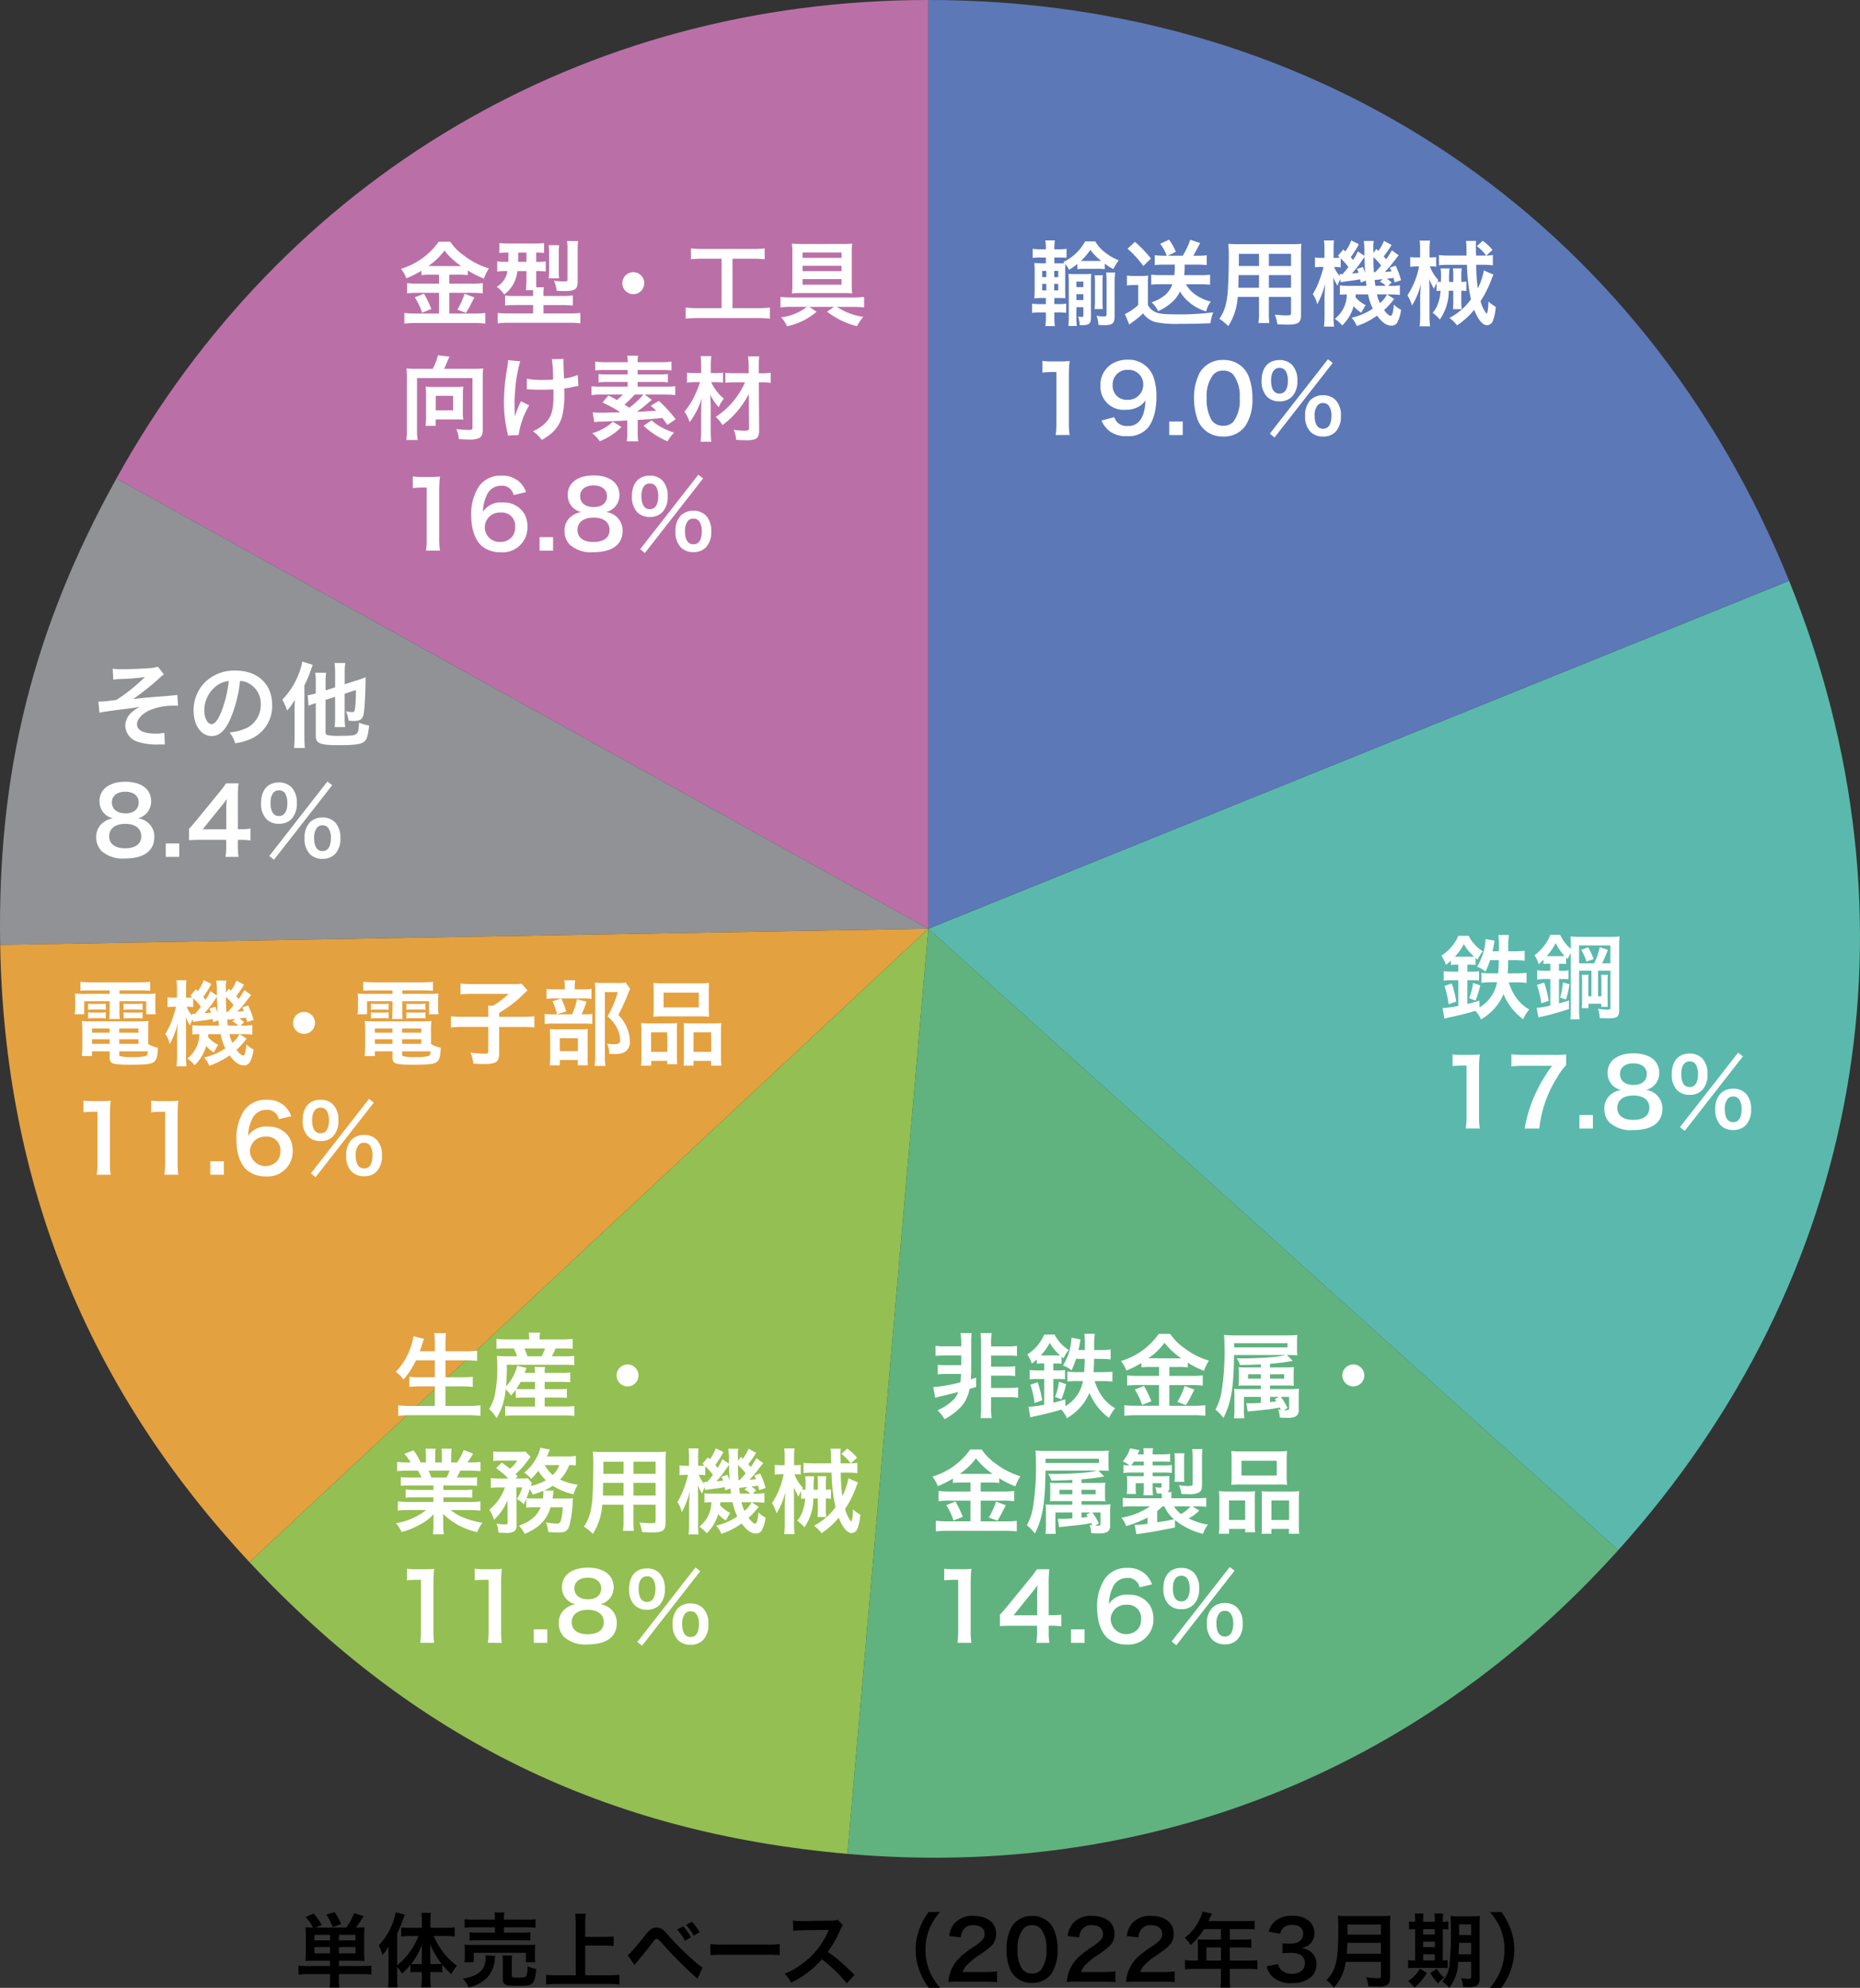
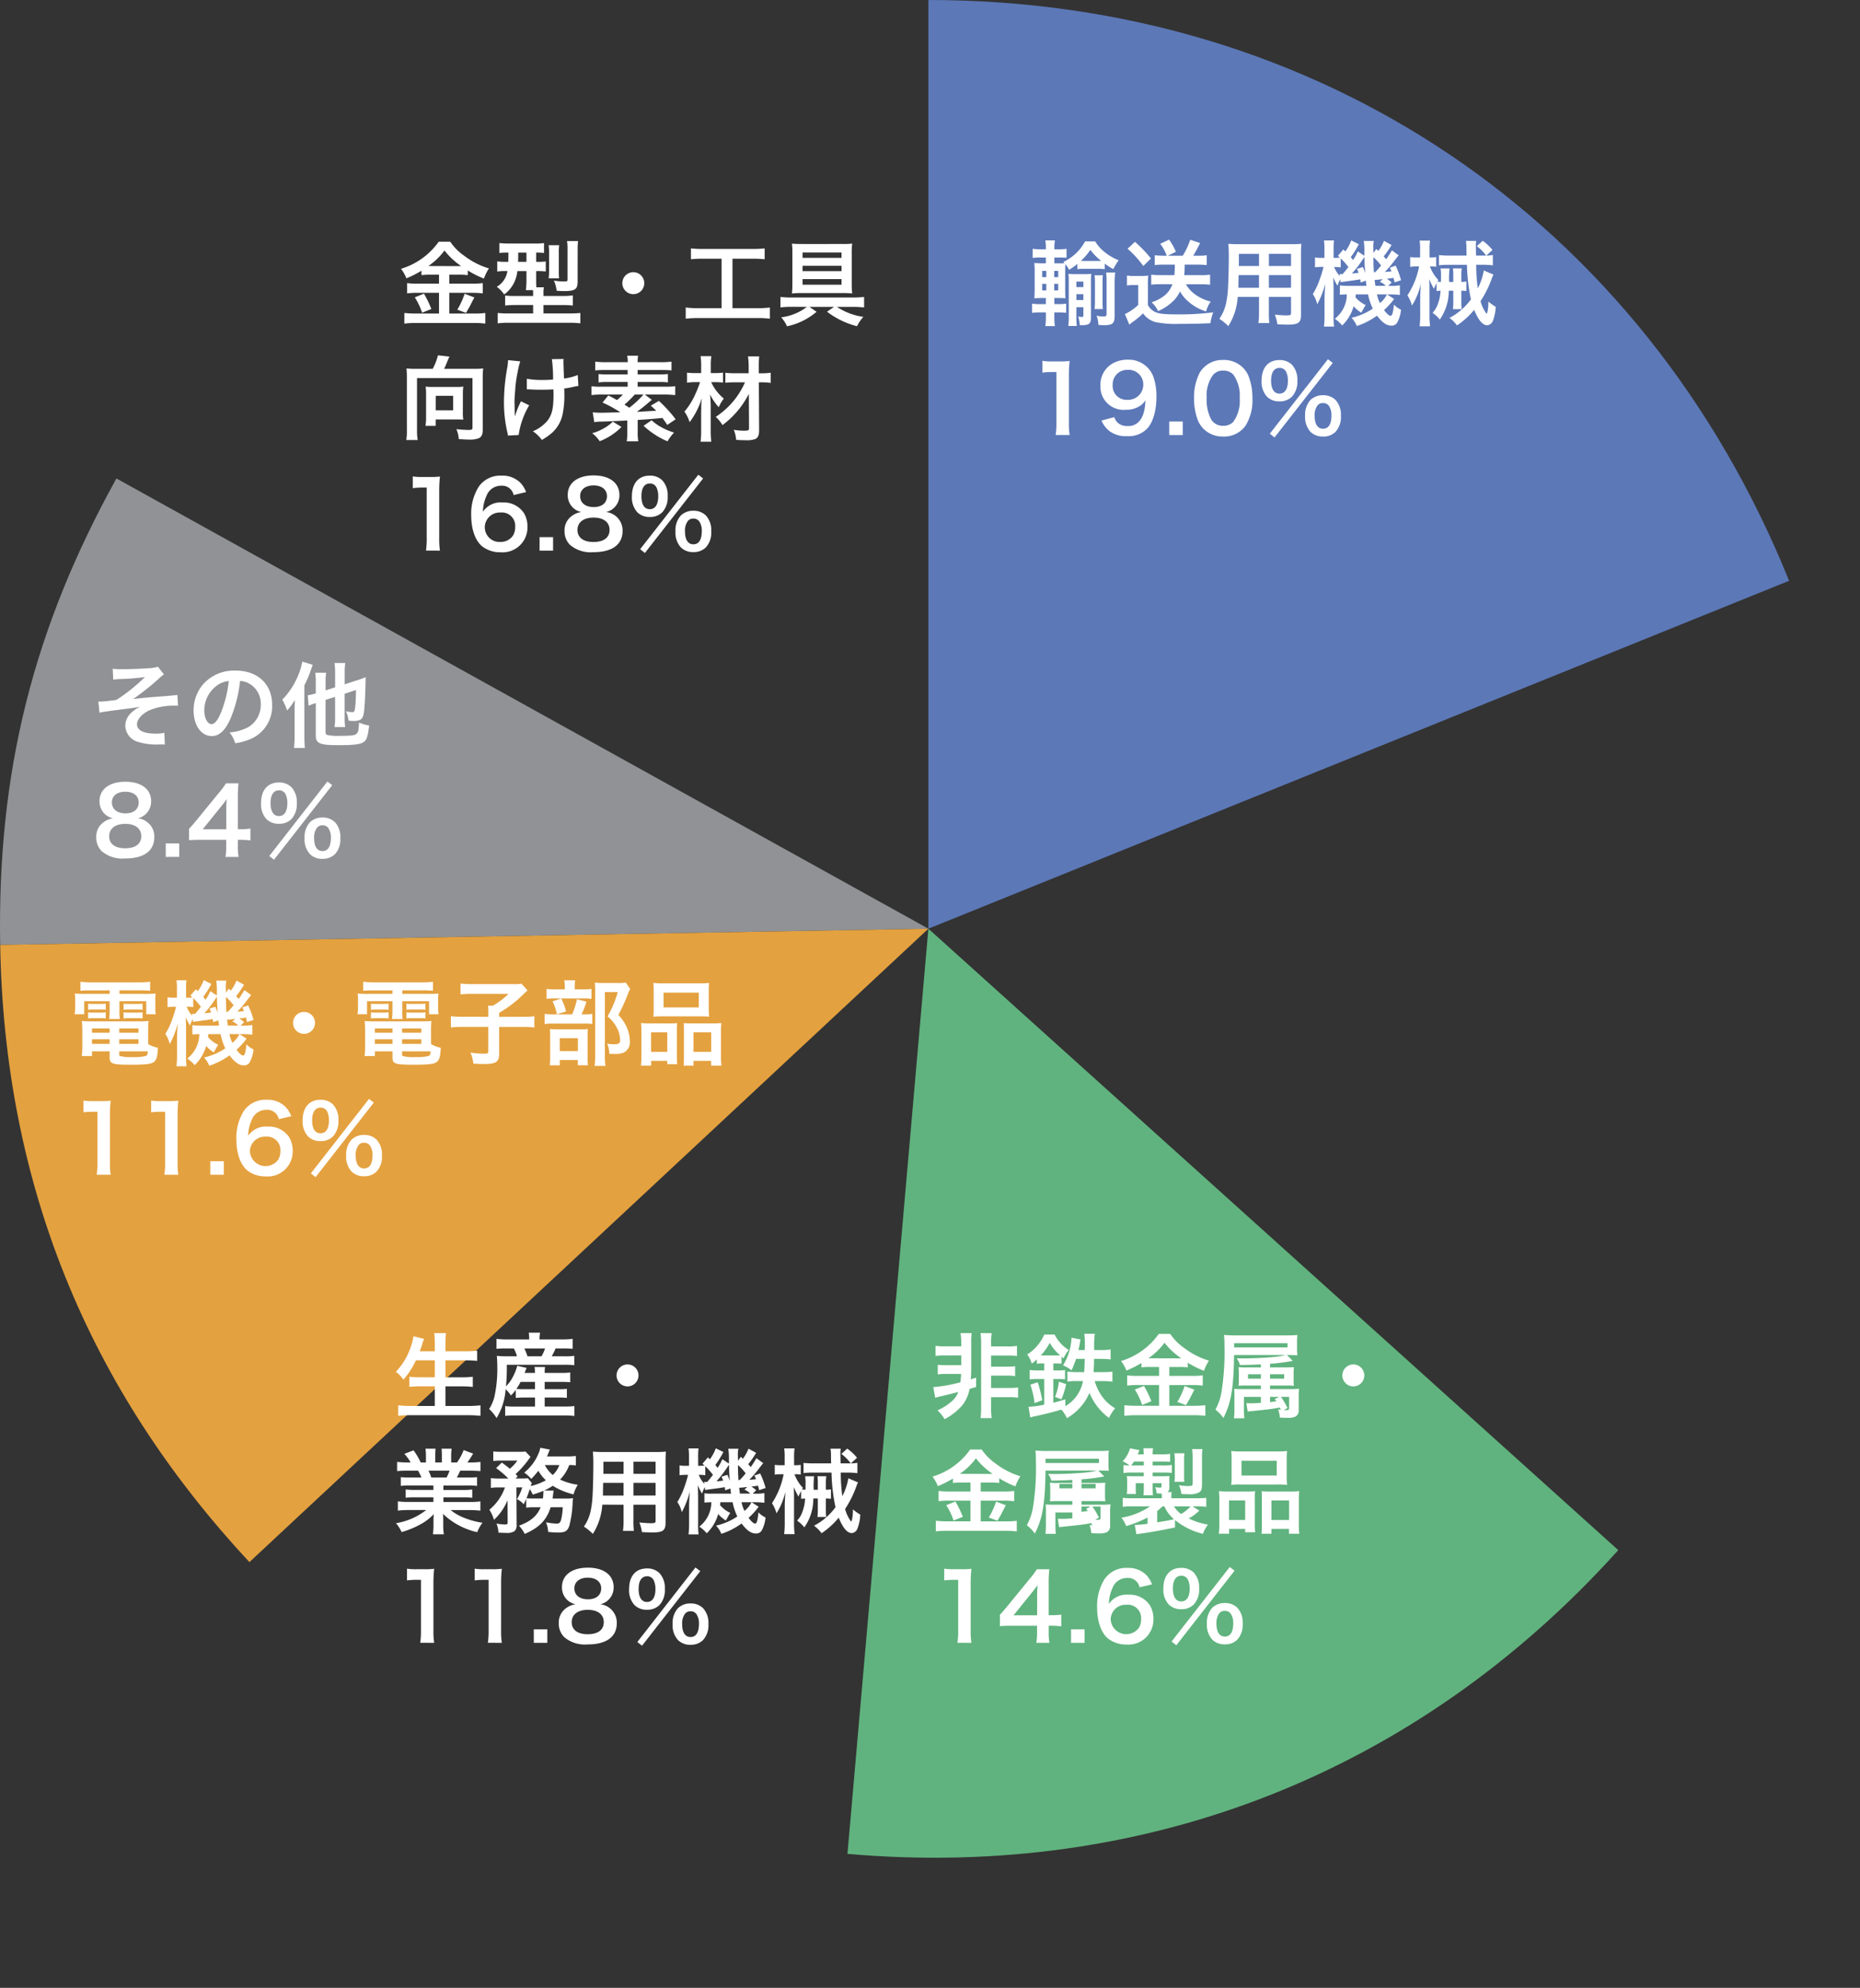
<svg xmlns="http://www.w3.org/2000/svg" width="321.978" height="343.975" viewBox="0 0 321.978 343.975">
  <rect x="0" y="0" width="321.978" height="343.975" fill="#333333" stroke="none" />
  <g id="グループ_2104" data-name="グループ 2104" transform="translate(-1050 -1708.271)">
-     <path id="パス_682" data-name="パス 682" d="M6.132-3.444v.91H2.212A11.6,11.6,0,0,1,.672-2.6V-1.05a13.053,13.053,0,0,1,1.666-.084H6.132v.91A7.5,7.5,0,0,1,6.048,1.19H7.77a6.449,6.449,0,0,1-.1-1.414v-.91h3.934a13.146,13.146,0,0,1,1.68.084V-2.6a10.991,10.991,0,0,1-1.526.07H7.672v-.91h2.94c.574,0,.994.014,1.484.042a12.715,12.715,0,0,1-.056-1.442V-7.756A12.924,12.924,0,0,1,12.1-9.24a12.614,12.614,0,0,1-1.484.056,21.942,21.942,0,0,0,1.33-1.974L10.3-11.676A10.4,10.4,0,0,1,8.932-9.184H3.626L4.69-9.632A10.737,10.737,0,0,0,3.3-11.606l-1.386.588A7.737,7.737,0,0,1,3.164-9.184,9.842,9.842,0,0,1,1.876-9.24a13.564,13.564,0,0,1,.056,1.484V-4.8a13.517,13.517,0,0,1-.056,1.4c.476-.028.854-.042,1.484-.042Zm1.54-3.528v-.952h2.87v.952Zm-1.54,0H3.43v-.952h2.7Zm1.54,2.254V-5.8h2.87v1.078Zm-1.54,0H3.43V-5.8h2.7ZM8.064-9.772A10.492,10.492,0,0,0,6.93-11.844l-1.442.406A8.755,8.755,0,0,1,6.58-9.268Zm9.688,7.406a5.383,5.383,0,0,1,.826,1.148,10.015,10.015,0,0,0,1.47-1.526v1.316a6.936,6.936,0,0,1,.994-.056h.98v1.12a11.171,11.171,0,0,1-.1,1.526H23.59a10.754,10.754,0,0,1-.1-1.526v-1.12h1.05a6.979,6.979,0,0,1,1.022.056v-1.33a13.756,13.756,0,0,0,1.568,1.624A6.949,6.949,0,0,1,28.1-2.576a11.121,11.121,0,0,1-2.38-2.338A12.206,12.206,0,0,1,24.08-7.728h2.058a13.952,13.952,0,0,1,1.568.084V-9.226a13.329,13.329,0,0,1-1.61.084h-2.59V-10.4a9.966,9.966,0,0,1,.084-1.33H21.924a7.97,7.97,0,0,1,.1,1.316v1.274H19.978c-.546,0-1.092-.028-1.526-.07v1.568a13,13,0,0,1,1.484-.084h1.5A11.976,11.976,0,0,1,17.752-2.66V-8.148a30.385,30.385,0,0,0,1.316-3.276l-1.554-.42a11.722,11.722,0,0,1-2.94,5.726,8.237,8.237,0,0,1,.616,1.694,7.8,7.8,0,0,0,1.092-1.5c-.028.616-.028.84-.028,1.582V-.476a13.664,13.664,0,0,1-.084,1.638h1.652a12.619,12.619,0,0,1-.07-1.624Zm5.74-.49v-1.75c0-.56,0-.9-.028-1.68A15.212,15.212,0,0,0,25.452-2.9a9.227,9.227,0,0,1-.938.042Zm-1.47,0H21.1a8.384,8.384,0,0,1-.924-.042A12.389,12.389,0,0,0,22.05-6.244c-.028.658-.028.952-.028,1.68Zm12.656-7.7H31.122a12.088,12.088,0,0,1-1.694-.084v1.484a13.379,13.379,0,0,1,1.652-.07h3.6V-8.3H31.7a8.938,8.938,0,0,1-1.414-.07V-6.93A12.636,12.636,0,0,1,31.7-6.986h7.658a12.284,12.284,0,0,1,1.428.056V-8.372a9.031,9.031,0,0,1-1.428.07H36.232v-.924h3.822a16.153,16.153,0,0,1,1.638.07V-10.64a11.993,11.993,0,0,1-1.68.084h-3.78v-.168a4.318,4.318,0,0,1,.084-1.078H34.608a5.763,5.763,0,0,1,.07,1.078ZM31-3.192V-4.816H40.04v1.624h1.638a5.484,5.484,0,0,1-.07-1.022V-5.236a6.34,6.34,0,0,1,.056-.994c-.49.042-.84.056-1.512.056H30.9a14.359,14.359,0,0,1-1.5-.056,7.44,7.44,0,0,1,.056,1.036V-4.2a5.7,5.7,0,0,1-.07,1.008Zm2.03-1.19a2.669,2.669,0,0,1,.042.448,4.717,4.717,0,0,1-.224,1.316A3.069,3.069,0,0,1,31.038-.882a6.036,6.036,0,0,1-1.918.518A5.5,5.5,0,0,1,30.128,1.19,8.71,8.71,0,0,0,31.64.658,6.435,6.435,0,0,0,33.292-.49,5.194,5.194,0,0,0,34.65-3.7a3.192,3.192,0,0,1,.084-.6ZM37.59-3.248a5.745,5.745,0,0,1,.07-1.092H35.98a7.889,7.889,0,0,1,.056,1.162v2.87c0,1.022.378,1.2,2.506,1.2,1.61,0,2.268-.1,2.59-.406.378-.35.588-1.106.7-2.52a4.825,4.825,0,0,1-1.5-.476A4.327,4.327,0,0,1,40.082-.77c-.126.182-.434.238-1.414.238-.952,0-1.078-.056-1.078-.42ZM50.3-6.076h3.29a14.618,14.618,0,0,1,1.624.084V-7.658a14.26,14.26,0,0,1-1.624.084H50.3V-9.968a11.3,11.3,0,0,1,.1-1.61H48.566a11.985,11.985,0,0,1,.1,1.61V-.924H45.472a18.474,18.474,0,0,1-1.932-.084V.672a17.5,17.5,0,0,1,1.932-.1h8.89a15.276,15.276,0,0,1,1.862.1v-1.68a17.98,17.98,0,0,1-1.89.084H50.3Zm8.54,3.36c.2-.238.266-.336.476-.574.98-1.176,1.918-2.338,2.506-3.122s.63-.812.854-.812.238,0,1.134.98A71.481,71.481,0,0,0,69.734-.336l.882-1.918a10.039,10.039,0,0,1-1.33-1.05A48.81,48.81,0,0,1,64.75-7.77c-1.064-1.2-1.4-1.428-2.086-1.428a1.679,1.679,0,0,0-.952.28,4.322,4.322,0,0,0-1.05,1.092c-.728.952-2.1,2.576-2.506,2.982a2.461,2.461,0,0,1-.5.406Zm7.364-6.118A8.527,8.527,0,0,1,67.564-6.9l1.05-.588a7.39,7.39,0,0,0-1.358-1.9Zm3.892.462a7.541,7.541,0,0,0-1.33-1.82l-1.008.546a9.151,9.151,0,0,1,1.316,1.862ZM71.974-4.4a15.369,15.369,0,0,1,2.282-.07H81.69a15.369,15.369,0,0,1,2.282.07V-6.342a13.749,13.749,0,0,1-2.268.1H74.242a13.749,13.749,0,0,1-2.268-.1Zm24.948,3.4c-1.694-1.638-1.694-1.638-2.044-1.946a21.7,21.7,0,0,0-2.59-2.03,18.541,18.541,0,0,0,2.184-3.864,2.693,2.693,0,0,1,.448-.756L94-10.542a3.033,3.033,0,0,1-1.246.154l-4.928.07h-.336a6.127,6.127,0,0,1-1.232-.084L86.31-8.61a11.033,11.033,0,0,1,1.526-.112c4.41-.07,4.41-.07,4.634-.084l-.154.364a13.494,13.494,0,0,1-4.7,5.7,11.558,11.558,0,0,1-2.8,1.54A5.616,5.616,0,0,1,85.946.35,16.637,16.637,0,0,0,91.28-3.7a26.913,26.913,0,0,1,4.3,4.158Zm14.812,2.24a10.76,10.76,0,0,1-1.778-2.786,9.47,9.47,0,0,1-.742-3.836,9.186,9.186,0,0,1,.728-3.71,10.91,10.91,0,0,1,1.778-2.786h-1.96a11.3,11.3,0,0,0-1.54,2.758,9.907,9.907,0,0,0-.714,3.738,10.3,10.3,0,0,0,.742,3.864,11.213,11.213,0,0,0,1.526,2.758ZM119.476.168c.9,0,1.456.028,2.114.084V-1.6a14.71,14.71,0,0,1-2.044.112h-3.92a3.375,3.375,0,0,1,.8-1.26,12.248,12.248,0,0,1,1.666-1.4,17.528,17.528,0,0,0,2.352-1.722,2.842,2.842,0,0,0,.994-2.24c0-1.918-1.512-3.094-3.962-3.094a4.071,4.071,0,0,0-3.206,1.246,4.2,4.2,0,0,0-.966,2.24l2,.238a2.661,2.661,0,0,1,.434-1.288,1.978,1.978,0,0,1,1.778-.826c1.19,0,1.932.588,1.932,1.54,0,.714-.392,1.176-1.68,2.058a19.279,19.279,0,0,0-2.31,1.694,6.909,6.909,0,0,0-1.918,2.744,7.153,7.153,0,0,0-.364,1.792,12.9,12.9,0,0,1,1.806-.07Zm8.162.224a3.974,3.974,0,0,0,3.4-1.652A7.353,7.353,0,0,0,132.076-5.4a9.415,9.415,0,0,0-.546-3.248,3.922,3.922,0,0,0-.924-1.414,4.067,4.067,0,0,0-2.954-1.134,3.981,3.981,0,0,0-3.57,1.946,8.243,8.243,0,0,0-.854,3.878,9.369,9.369,0,0,0,.546,3.22A3.922,3.922,0,0,0,124.7-.742,4.033,4.033,0,0,0,127.638.392Zm.014-1.624a2.051,2.051,0,0,1-1.792-.91,6.3,6.3,0,0,1-.714-3.332,5.224,5.224,0,0,1,.924-3.4,1.883,1.883,0,0,1,1.568-.714A2.023,2.023,0,0,1,129.164-9a5.429,5.429,0,0,1,.98,3.584,5.4,5.4,0,0,1-.98,3.6A2.035,2.035,0,0,1,127.652-1.232Zm12.32,1.4c.9,0,1.456.028,2.114.084V-1.6a14.71,14.71,0,0,1-2.044.112h-3.92a3.375,3.375,0,0,1,.8-1.26,12.248,12.248,0,0,1,1.666-1.4,17.526,17.526,0,0,0,2.352-1.722,2.842,2.842,0,0,0,.994-2.24c0-1.918-1.512-3.094-3.962-3.094a4.071,4.071,0,0,0-3.206,1.246,4.2,4.2,0,0,0-.966,2.24l2,.238a2.661,2.661,0,0,1,.434-1.288,1.978,1.978,0,0,1,1.778-.826c1.19,0,1.932.588,1.932,1.54,0,.714-.392,1.176-1.68,2.058a19.28,19.28,0,0,0-2.31,1.694,6.91,6.91,0,0,0-1.918,2.744,7.154,7.154,0,0,0-.364,1.792,12.9,12.9,0,0,1,1.806-.07Zm10.248,0c.9,0,1.456.028,2.114.084V-1.6a14.709,14.709,0,0,1-2.044.112h-3.92a3.375,3.375,0,0,1,.8-1.26,12.248,12.248,0,0,1,1.666-1.4,17.526,17.526,0,0,0,2.352-1.722,2.842,2.842,0,0,0,.994-2.24c0-1.918-1.512-3.094-3.962-3.094a4.071,4.071,0,0,0-3.206,1.246,4.2,4.2,0,0,0-.966,2.24l2,.238a2.661,2.661,0,0,1,.434-1.288,1.978,1.978,0,0,1,1.778-.826c1.19,0,1.932.588,1.932,1.54,0,.714-.392,1.176-1.68,2.058A19.28,19.28,0,0,0,146.2-4.3a6.91,6.91,0,0,0-1.918,2.744A7.154,7.154,0,0,0,143.92.238a12.9,12.9,0,0,1,1.806-.07Zm6.146-3.64h-.714a11.733,11.733,0,0,1-1.526-.084v1.6a12.039,12.039,0,0,1,1.526-.084h4.7V-.322a10.2,10.2,0,0,1-.084,1.526h1.708a8.431,8.431,0,0,1-.084-1.5v-1.75h3.248a11.885,11.885,0,0,1,1.526.084v-1.6a11.436,11.436,0,0,1-1.526.084H161.9V-5.74h2.3a13.175,13.175,0,0,1,1.4.056V-7.168a10.277,10.277,0,0,1-1.442.07H161.9v-1.82h2.856a10.3,10.3,0,0,1,1.428.07v-1.526a9.941,9.941,0,0,1-1.428.07H158.2c.252-.546.392-.84.406-.882.1-.21.126-.252.21-.42l-1.666-.336a4.044,4.044,0,0,1-.336,1.022,8.69,8.69,0,0,1-2.73,3.514A6.128,6.128,0,0,1,155.12-6.16a12.91,12.91,0,0,0,2.31-2.758h2.926V-7.1H157.3c-.378,0-.686-.014-.98-.042a7.687,7.687,0,0,1,.042.812Zm1.47,0V-5.74h2.52v2.268Zm10.43.994A3.7,3.7,0,0,0,169.05-.91,4.373,4.373,0,0,0,172.606.42,4.835,4.835,0,0,0,176.05-.714a2.965,2.965,0,0,0,.84-2.044,2.689,2.689,0,0,0-.672-1.932,2.945,2.945,0,0,0-2-.938,3.456,3.456,0,0,0,1.358-.546,2.552,2.552,0,0,0,.966-2.058c0-1.82-1.512-3-3.85-3a4.546,4.546,0,0,0-2.744.77,3.479,3.479,0,0,0-1.33,2l2,.336a2.057,2.057,0,0,1,.588-1.078,2.334,2.334,0,0,1,1.526-.434c1.19,0,1.848.546,1.848,1.512,0,1.078-.826,1.722-2.226,1.722A9.6,9.6,0,0,1,171-6.468v1.736a11.954,11.954,0,0,1,1.5-.07,3.627,3.627,0,0,1,1.61.336A1.631,1.631,0,0,1,174.888-3c0,1.106-.882,1.82-2.268,1.82a2.644,2.644,0,0,1-1.694-.546,1.818,1.818,0,0,1-.658-1.148Zm19.782-.756V-.812c0,.308-.1.378-.518.378A14.156,14.156,0,0,1,185.472-.6a5.065,5.065,0,0,1,.406,1.568c.714.042,1.176.056,1.624.056a2.775,2.775,0,0,0,1.624-.28c.35-.224.5-.63.5-1.33V-9.66a10.56,10.56,0,0,1,.07-1.582,12.619,12.619,0,0,1-1.624.07h-5.838a14.125,14.125,0,0,1-1.638-.07,19.73,19.73,0,0,1,.07,2.114c0,3.64-.14,5.278-.56,6.58a5.3,5.3,0,0,1-1.5,2.464,5.416,5.416,0,0,1,1.3,1.288,7.851,7.851,0,0,0,1.652-2.772,10.375,10.375,0,0,0,.406-1.666ZM182.14-4.662c.084-1.134.112-1.442.112-1.876h5.8v1.876Zm.126-3.3v-1.75h5.782v1.75Zm21.406,4.718V-.63c0,.252-.1.308-.532.308a6.465,6.465,0,0,1-1.232-.14,6.011,6.011,0,0,1,.364,1.54c.686.042.714.042.882.042a3.727,3.727,0,0,0,1.386-.2c.392-.168.588-.6.588-1.288V-9.646a13.267,13.267,0,0,1,.056-1.54,13.49,13.49,0,0,1-1.512.056h-2.03a15.214,15.214,0,0,1-1.554-.056,14.341,14.341,0,0,1,.07,1.82,50.225,50.225,0,0,1-.28,6.874,4.744,4.744,0,0,1-1.2,2.6,9.074,9.074,0,0,1,1.19,1.134,7.376,7.376,0,0,0,1.54-4.494Zm0-3.3v1.974H201.5c.042-.63.056-1.148.07-1.974Zm0-1.344h-2.086V-9.744h2.086Zm-9.7-2.3a4.539,4.539,0,0,1-1.064-.07v1.414A6.012,6.012,0,0,1,193.97-8.9v5.4h-.182a6.261,6.261,0,0,1-1.036-.056v1.414A6.416,6.416,0,0,1,193.83-2.2h4.592a11.4,11.4,0,0,1,1.176.042v-1.4a5.453,5.453,0,0,1-.84.056V-8.9a5.054,5.054,0,0,1,.952.056v-1.414a6.3,6.3,0,0,1-.952.07v-.238a6.936,6.936,0,0,1,.07-1.19H197.3a6.645,6.645,0,0,1,.07,1.19v.238h-2.016v-.238a7.138,7.138,0,0,1,.07-1.19H193.9a7.137,7.137,0,0,1,.07,1.19ZM195.356-3.5V-4.564h2.016V-3.5Zm0-2.3v-.952h2.016V-5.8Zm0-2.184V-8.9h2.016v.924Zm-.56,5.908A6.428,6.428,0,0,1,192.752.1,5.237,5.237,0,0,1,193.83,1.2a8.9,8.9,0,0,0,2.156-2.548Zm1.806.756A7.929,7.929,0,0,0,197.96.49a5.269,5.269,0,0,1,1.05-1.036,5.291,5.291,0,0,1-1.3-1.5ZM208.88,1.246a11.7,11.7,0,0,0,1.526-2.758,10.515,10.515,0,0,0,.728-3.864,9.907,9.907,0,0,0-.714-3.738,11.174,11.174,0,0,0-1.526-2.758H206.92a11.439,11.439,0,0,1,1.792,2.786,9.089,9.089,0,0,1,.714,3.71,9.424,9.424,0,0,1-.742,3.836,10.76,10.76,0,0,1-1.778,2.786Z" transform="translate(1101 2051)" />
    <g id="グループ_2100" data-name="グループ 2100" transform="translate(-424 142.271)">
-       <path id="パス_668" data-name="パス 668" d="M152.132,160.7,11.579,82.791C40.494,30.628,92.491,0,152.132,0Z" transform="translate(1482.576 1566)" fill="#ba70a7" />
      <path id="パス_669" data-name="パス 669" d="M160.708,125.476.03,128.28C-.491,98.463,5.7,73.648,20.155,47.565l140.553,77.909Z" transform="translate(1474 1601.226)" fill="#909295" />
      <path id="パス_670" data-name="パス 670" d="M160.695,92.326l-117.53,109.6C15.08,171.805.736,136.306.017,95.13l160.678-2.8Z" transform="translate(1474.013 1634.376)" fill="#e4a13f" />
-       <path id="パス_671" data-name="パス 671" d="M142.336,92.326,128.33,252.415C86.6,248.764,53.376,232.56,24.806,201.924l117.53-109.6Z" transform="translate(1492.372 1634.376)" fill="#94bf52" />
      <path id="パス_672" data-name="パス 672" d="M98.289,92.326l119.424,107.53c-34.681,38.519-81.8,57.078-133.43,52.559L98.289,92.326Z" transform="translate(1536.419 1634.376)" fill="#60b37e" />
-       <path id="パス_673" data-name="パス 673" d="M92.329,117.94l149-60.2C265,116.33,254.037,178.509,211.753,225.471L92.329,117.94Z" transform="translate(1542.379 1608.762)" fill="#5ab9ac" />
      <path id="パス_674" data-name="パス 674" d="M92.329,160.7V0c67.452,0,123.732,37.961,149,100.5l-149,60.2Z" transform="translate(1542.379 1566)" fill="#5c78b7" />
    </g>
    <path id="パス_675" data-name="パス 675" d="M3.056-11.952h-.88a8.551,8.551,0,0,1-1.408-.08v1.568a11.577,11.577,0,0,1,1.408-.064h.88V-9.52H2.192c-.608-.016-.992-.048-1.136-.048A15.221,15.221,0,0,1,1.12-7.9v2.64c0,.752-.016,1.28-.064,1.792C1.632-3.5,2-3.52,2.736-3.52h.32v1.056H2.1a8.645,8.645,0,0,1-1.424-.08v1.6A8.764,8.764,0,0,1,2.1-1.024h.96V-.16a9.448,9.448,0,0,1-.1,1.5H4.624a9.418,9.418,0,0,1-.1-1.44v-.928h.72a8.337,8.337,0,0,1,1.328.08v-1.6a7.308,7.308,0,0,1-1.328.08h-.72V-3.52H4.96c.96.016.96.016,1.024.016.3.016.3.016.464.032-.032-.416-.048-.768-.048-1.7V-8.032c0-.784,0-.944.032-1.344a5.14,5.14,0,0,1,.64.976,9.672,9.672,0,0,0,1.44-1.024v.912A8.9,8.9,0,0,1,9.76-8.576h2.256a8.8,8.8,0,0,1,1.232.064v-.96a9.4,9.4,0,0,0,1.488.944,11.335,11.335,0,0,1,.928-1.52,9.187,9.187,0,0,1-2.32-1.328A6.932,6.932,0,0,1,11.6-13.312H9.84A8.152,8.152,0,0,1,6.08-9.76l.208.224c-.352.016-.5.016-.88.016h-.88v-1.008h.7c.736,0,.976.016,1.408.048v-1.552a8.318,8.318,0,0,1-1.408.08h-.7V-12.3a6.958,6.958,0,0,1,.1-1.184H2.96a7.385,7.385,0,0,1,.1,1.184Zm.08,3.744v1.072h-.72V-8.208Zm0,2.24v1.136h-.72V-5.968ZM4.5-4.832V-5.968h.7v1.136Zm0-2.3V-8.208h.7v1.072Zm5.264-2.8c-.224,0-.352,0-.64-.016a10.44,10.44,0,0,0,1.632-1.9,10,10,0,0,0,1.872,1.9c-.272.016-.416.016-.608.016Zm-1.424,8H9.552V-.528c0,.224-.064.288-.256.288A3.806,3.806,0,0,1,8.64-.32a5.007,5.007,0,0,1,.272,1.488,2.857,2.857,0,0,0,.336.016c1.3,0,1.616-.256,1.616-1.3V-6.256c0-.64.016-1.072.048-1.44a10.314,10.314,0,0,1-1.152.048H8.128A10.314,10.314,0,0,1,6.976-7.7c.032.464.048.832.048,1.424V-.128a13.465,13.465,0,0,1-.08,1.44H8.416a12.052,12.052,0,0,1-.08-1.424Zm0-1.232V-4.176H9.552v1.008Zm0-2.24v-.96H9.552v.96Zm3.152-2.048a10.361,10.361,0,0,1,.064,1.28v3.2A12.047,12.047,0,0,1,11.488-1.6h1.44a11.014,11.014,0,0,1-.064-1.376V-6.192a9.306,9.306,0,0,1,.064-1.264ZM14.96-6.144a13.6,13.6,0,0,1,.1-1.776H13.488a12.73,12.73,0,0,1,.08,1.728V-.784c0,.384-.1.464-.528.464a5.673,5.673,0,0,1-1.216-.144,4.927,4.927,0,0,1,.336,1.6c.416.032.624.048.912.048,1.552,0,1.888-.288,1.888-1.648ZM25.376-9.3a14.916,14.916,0,0,1-.08,1.824H22.784a13.923,13.923,0,0,1-1.488-.08v1.728a13.923,13.923,0,0,1,1.488-.08H24.96A4.468,4.468,0,0,1,23.7-4.032,7.179,7.179,0,0,1,21.36-2.768a4.325,4.325,0,0,1,1.12,1.52A8.374,8.374,0,0,0,24.8-2.72a5.377,5.377,0,0,0,1.472-1.936,6.651,6.651,0,0,0,1.5,1.792A7.92,7.92,0,0,0,30.8-1.2a4.976,4.976,0,0,1,.8-1.7A7.759,7.759,0,0,1,28.656-4.32,5.3,5.3,0,0,1,27.312-5.9H29.9c.56,0,1.056.032,1.584.08V-7.552a9.478,9.478,0,0,1-1.44.08h-3.04a14.33,14.33,0,0,0,.08-1.824h2.288c.528,0,1.008.032,1.536.08v-1.7a9.289,9.289,0,0,1-1.408.08h-.928c.24-.4.416-.72.64-1.136.368-.72.368-.72.56-1.056L28.048-13.6a13.087,13.087,0,0,1-1.3,2.768H24.176l1.392-.688a11.106,11.106,0,0,0-1.184-2.1l-1.536.72a7.967,7.967,0,0,1,1.136,2.064H23.36a13.536,13.536,0,0,1-1.456-.08v1.7a13.229,13.229,0,0,1,1.44-.08ZM17.2-12.048a17.341,17.341,0,0,1,2.72,2.992l1.328-1.3a22.055,22.055,0,0,0-2.768-2.88ZM17.088-5.68a5.937,5.937,0,0,1,1.072-.08h.88v3.44a8.759,8.759,0,0,1-2.3,1.584L17.5,1.088c.144-.128.416-.336.528-.416A14.51,14.51,0,0,0,19.888-.864,3.823,3.823,0,0,0,22.128.672a18.117,18.117,0,0,0,4,.288c.816,0,3.168-.032,3.648-.048C30.928.864,30.928.864,31.552.848a7.446,7.446,0,0,1,.48-1.888,45.329,45.329,0,0,1-6.416.352c-2.4,0-3.248-.128-3.984-.608A2.515,2.515,0,0,1,20.72-2.32V-5.664a15.788,15.788,0,0,1,.064-1.728,9.8,9.8,0,0,1-1.216.064h-1.2a7.156,7.156,0,0,1-1.28-.08ZM39.952-3.712v2.64a13.181,13.181,0,0,1-.1,1.888h1.888a14.05,14.05,0,0,1-.08-1.9V-3.712H45.5v2.8c0,.336-.144.4-.8.4-.512,0-1.216-.048-2.016-.128a6.471,6.471,0,0,1,.448,1.664c.48.032,1.3.064,1.792.064,1.824,0,2.3-.336,2.3-1.664V-11.088c0-.864.016-1.264.064-1.808a17.793,17.793,0,0,1-1.84.064H36.48c-.864,0-1.28-.016-1.84-.064a21.614,21.614,0,0,1,.08,2.32c0,1.888-.064,4.16-.144,5.5a16.189,16.189,0,0,1-.32,2.448A7.317,7.317,0,0,1,33.088.08,9.626,9.626,0,0,1,34.64,1.344a10.741,10.741,0,0,0,1.632-5.056Zm0-1.584H36.384c0-.32,0-.432.016-1.184,0-.224.016-.544.016-1.008h3.536Zm1.712,0V-7.488H45.5V-5.3Zm-1.712-3.76h-3.5l.016-.448v-1.648h3.488Zm1.712,0v-2.1H45.5v2.1Zm19.92-4.352a7.236,7.236,0,0,1-.976,1.744c-.048-.048-.16-.16-.352-.336l-.5.688v-.5c-.016-.256-.016-.464-.016-.512a3.942,3.942,0,0,1,.1-1.072H58.08a10.219,10.219,0,0,1,.112,1.824v.752l-1.136-.768a7.383,7.383,0,0,1-.832,1.5c-.16-.224-.224-.3-.384-.5a15.755,15.755,0,0,0,1.392-2.24l-1.312-.656a7.668,7.668,0,0,1-1.024,1.9l-.352-.336-.928,1.1c.176.16.24.208.352.32-.192.016-.48.032-.816.032h-.288v-1.344a13.454,13.454,0,0,1,.064-1.664H51.2a11.422,11.422,0,0,1,.08,1.68v1.328h-.544a4.43,4.43,0,0,1-1.088-.08v1.712a10.227,10.227,0,0,1,1.088-.064h.384a20.263,20.263,0,0,1-.656,2.16,12.4,12.4,0,0,1-1.2,2.544,4.988,4.988,0,0,1,.768,1.76A15.3,15.3,0,0,0,51.424-6c-.1,1.344-.128,1.92-.128,2.64V-.544a15.349,15.349,0,0,1-.1,1.968h1.744a14.118,14.118,0,0,1-.08-1.968V-5.152c0-.56-.032-1.5-.064-1.952a8.48,8.48,0,0,0,.752,1.472,5.756,5.756,0,0,1,.464-1.12l.064.5c.224-.048,1.056-.16,2.288-.32.432-.064.7-.112,1.12-.176.016.176.032.272.064.544l.9-.32c.032.3.048.432.112.9h-3.3A9.046,9.046,0,0,1,53.952-5.7V-4.08c.32-.032.608-.048,1.2-.064A5.37,5.37,0,0,1,53.072.08a6.04,6.04,0,0,1,1.28,1.152A7.281,7.281,0,0,0,56.336-2.1a5.311,5.311,0,0,0,1.328,1.12c.112-.208.112-.208.336-.608a4.412,4.412,0,0,1,.432-.7,5.585,5.585,0,0,1-1.776-1.344,4,4,0,0,0,.048-.512h2.128a9.845,9.845,0,0,0,.816,2.464A10.793,10.793,0,0,1,55.968-.1a4.582,4.582,0,0,1,.912,1.424,12.483,12.483,0,0,0,3.5-1.792c.912,1.2,1.648,1.728,2.448,1.728a1.106,1.106,0,0,0,1.04-.512A5.584,5.584,0,0,0,64.528-1.5a3.923,3.923,0,0,1-1.216-.88c-.16,1.488-.3,1.936-.592,1.936-.24,0-.656-.352-1.12-.992a12.8,12.8,0,0,0,1.744-1.92l-1.232-.784h.544a13.052,13.052,0,0,1,1.68.1v-1.68a8.139,8.139,0,0,1-1.68.1H62.3l.608-.576a4.318,4.318,0,0,0-.832-.656c.464-.048.848-.1,1.168-.144.064.3.1.416.176.768l1.12-.368A13.5,13.5,0,0,0,63.6-9.12l-1.008.368a4.27,4.27,0,0,1,.288.624c-.5.048-.672.064-1.152.1a15.535,15.535,0,0,0,1.28-1.44c.784-1.024.784-1.024,1.12-1.44L62.96-11.76c-.512.832-.656,1.072-.992,1.536-.208-.24-.24-.288-.432-.5a14.866,14.866,0,0,0,1.36-1.968Zm-.5,4.272a12.747,12.747,0,0,1-1.024,1.152H59.84c-.064-1.136-.064-1.136-.08-2.592A8.7,8.7,0,0,1,61.088-9.136ZM60.88-6.32a2.9,2.9,0,0,1,1.008.688H60.1c-.08-.592-.1-.64-.128-1.008.224-.016.384-.032.4-.032a4.808,4.808,0,0,0,.688-.08c.064,0,.16-.016.3-.032ZM54.1-10.368A11.083,11.083,0,0,1,55.424-8.88c-.288.384-.464.608-1.008,1.232h-.288a1.477,1.477,0,0,1-.24-.016l.048.352A5.387,5.387,0,0,1,52.96-8.88h.224a6.408,6.408,0,0,1,.912.064Zm8,6.224a4.257,4.257,0,0,1-1.216,1.5,6.2,6.2,0,0,1-.512-1.5ZM56.912-8.56c.144.32.176.416.288.672a11.337,11.337,0,0,1-1.168.128,18.928,18.928,0,0,0,1.824-2.352c.112-.16.16-.24.352-.512,0,.72.032,1.456.128,2.8A7.422,7.422,0,0,0,57.92-8.88Zm21.952.272a10.511,10.511,0,0,1-1.04,3.1,29.487,29.487,0,0,1-.256-3.12c-.016-.688-.016-.688-.016-.96h1.072a12.817,12.817,0,0,1,1.808.1V-10.96a7.005,7.005,0,0,1-1.136.1l1.072-.976a8.256,8.256,0,0,0-1.7-1.584l-1.008.928a7.813,7.813,0,0,1,1.616,1.632H77.52c-.016-.96-.032-1.44-.032-1.76a4.1,4.1,0,0,1,.064-.784H75.776a5.973,5.973,0,0,1,.08.96c.016,1.248.016,1.248.032,1.584h-3.04a16.6,16.6,0,0,1-1.744-.08v1.76a13.253,13.253,0,0,1,1.76-.08h3.088A31.309,31.309,0,0,0,76.64-3.28a10.743,10.743,0,0,1-3.712,3.2,6.177,6.177,0,0,1,1.3,1.3A13.374,13.374,0,0,0,77.2-1.472C77.92.32,78.672,1.2,79.472,1.2a1.174,1.174,0,0,0,.976-.8,7.547,7.547,0,0,0,.48-2.4,7.071,7.071,0,0,1-1.264-.912,9.775,9.775,0,0,1-.144,1.7c-.048.208-.128.416-.176.416A6.189,6.189,0,0,1,78.3-2.976a18.374,18.374,0,0,0,1.824-3.568,7.081,7.081,0,0,1,.416-1.024ZM70.688-4.72a6.349,6.349,0,0,1,.688-.064,7.111,7.111,0,0,1-.432,2.208A4.258,4.258,0,0,1,70-.96,6.237,6.237,0,0,1,71.248.208,8.6,8.6,0,0,0,72.8-4.784h.784v1.92a11.428,11.428,0,0,1-.064,1.28h1.52a8.829,8.829,0,0,1-.064-1.28v-1.92a7.685,7.685,0,0,1,.88.048V-6.368a5.865,5.865,0,0,1-.88.064V-7.456a6.346,6.346,0,0,1,.08-1.184H73.52a6.961,6.961,0,0,1,.064,1.152V-6.3h-.72a13.428,13.428,0,0,1,.08-2.336H71.376a6.741,6.741,0,0,1,.08,1.392c0,.336,0,.608-.016.944q-.36-.024-.624-.048l.192-.272a6.9,6.9,0,0,1-1.472-2.368h.16a5.513,5.513,0,0,1,.928.064v-1.68a5.546,5.546,0,0,1-.96.064h-.192v-1.264a11.2,11.2,0,0,1,.08-1.648H67.76a10.3,10.3,0,0,1,.08,1.648v1.264h-.576a6.991,6.991,0,0,1-1.136-.064v1.7a7.147,7.147,0,0,1,1.072-.08h.464a13.85,13.85,0,0,1-2.016,5.008,6.489,6.489,0,0,1,.784,1.76,12.1,12.1,0,0,0,1.536-3.728c-.08,1.344-.112,2.048-.112,2.144V-.592a16.237,16.237,0,0,1-.1,1.968h1.808a15.7,15.7,0,0,1-.1-1.968v-4.08c0-1.04-.016-1.648-.064-2.112.208.48.592,1.248.832,1.68a5.775,5.775,0,0,1,.352-.768q.024-.072.1-.24ZM7.168,20.192a13.412,13.412,0,0,1-.128-2.08v-8.1a24.109,24.109,0,0,1,.128-2.64,11.636,11.636,0,0,1-1.632.08H4.064a8.891,8.891,0,0,1-1.6-.1V9.392a14.229,14.229,0,0,1,1.648-.1H4.88v8.816a13.281,13.281,0,0,1-.128,2.08Zm5.52-2.512A4.531,4.531,0,0,0,14,19.456a4.622,4.622,0,0,0,3.088.928A4.432,4.432,0,0,0,20.5,19.168c1.056-1.024,1.7-3.136,1.7-5.552a10.25,10.25,0,0,0-.464-3.312,4.537,4.537,0,0,0-4.4-3.152,5.229,5.229,0,0,0-2.8.7,4.218,4.218,0,0,0-2.032,3.76,4,4,0,0,0,4.352,4.208,4.349,4.349,0,0,0,2.592-.736,3.124,3.124,0,0,0,.848-.912c-.08,1.888-.448,3.04-1.248,3.808a2.418,2.418,0,0,1-1.808.656,2.41,2.41,0,0,1-1.84-.656,2.657,2.657,0,0,1-.5-.88Zm4.48-3.584a2.39,2.39,0,0,1-2.544-2.56,2.508,2.508,0,0,1,2.608-2.624,2.526,2.526,0,0,1,2.688,2.576A2.624,2.624,0,0,1,17.168,14.1Zm9.584,6.1V17.856H24.416v2.336Zm6.992.256a4.542,4.542,0,0,0,3.888-1.888,8.4,8.4,0,0,0,1.184-4.736,10.76,10.76,0,0,0-.624-3.712A4.483,4.483,0,0,0,37.136,8.5,4.647,4.647,0,0,0,33.76,7.2a4.549,4.549,0,0,0-4.08,2.224,9.421,9.421,0,0,0-.976,4.432,10.708,10.708,0,0,0,.624,3.68,4.483,4.483,0,0,0,1.056,1.616A4.61,4.61,0,0,0,33.744,20.448Zm.016-1.856a2.344,2.344,0,0,1-2.048-1.04,7.2,7.2,0,0,1-.816-3.808,5.97,5.97,0,0,1,1.056-3.888,2.152,2.152,0,0,1,1.792-.816,2.312,2.312,0,0,1,1.744.672,6.205,6.205,0,0,1,1.12,4.1,6.165,6.165,0,0,1-1.12,4.112A2.325,2.325,0,0,1,33.76,18.592Zm8.064,1.36.816.656,10.08-12.9-.832-.64Zm9.216.5a2.945,2.945,0,0,0,2.16-.816,3.777,3.777,0,0,0,.928-2.768,3.761,3.761,0,0,0-.928-2.752,2.984,2.984,0,0,0-2.16-.816,3.05,3.05,0,0,0-2.176.816,3.787,3.787,0,0,0-.928,2.752,3.776,3.776,0,0,0,.928,2.768A2.958,2.958,0,0,0,51.04,20.448Zm0-5.792a1.152,1.152,0,0,1,1.024.5,2.825,2.825,0,0,1,.432,1.6C52.5,18.3,52,19.1,51.04,19.1c-.944,0-1.456-.8-1.456-2.272a2.782,2.782,0,0,1,.432-1.664A1.114,1.114,0,0,1,51.04,14.656ZM43.5,14.368a2.945,2.945,0,0,0,2.16-.816,3.777,3.777,0,0,0,.928-2.768,3.761,3.761,0,0,0-.928-2.752,2.984,2.984,0,0,0-2.16-.816c-1.952,0-3.1,1.328-3.1,3.568a3.8,3.8,0,0,0,.928,2.768A2.958,2.958,0,0,0,43.5,14.368Zm0-5.792a1.231,1.231,0,0,1,1.168.72,3.513,3.513,0,0,1,.288,1.488c0,1.44-.528,2.24-1.456,2.24-.944,0-1.456-.8-1.456-2.272C42.048,9.36,42.576,8.576,43.5,8.576Z" transform="translate(1227.989 1763.357)" fill="#fff" />
-     <path id="パス_676" data-name="パス 676" d="M3.456-8.16v1.216H2.5a13.289,13.289,0,0,1-1.568-.08v1.632a10.73,10.73,0,0,1,1.536-.08h.992v4.448a16.943,16.943,0,0,1-2.72.368l.3,1.84c.112-.032.112-.032.256-.064A3.8,3.8,0,0,1,1.9.976C4.432.4,5.408.144,6.416-.176a5.808,5.808,0,0,1,.96,1.488A9.262,9.262,0,0,0,9.744-.624,8.7,8.7,0,0,0,11.28-3.072,10.255,10.255,0,0,0,14.672,1.28,6.943,6.943,0,0,1,15.728-.4a7.084,7.084,0,0,1-2.224-2,9.043,9.043,0,0,1-1.312-2.7h1.392a12.536,12.536,0,0,1,1.68.1V-6.736a15.608,15.608,0,0,1-1.728.08H12c.032-.64.048-.928.064-1.2.016-.8.016-.8.016-1.088h1.184a13.784,13.784,0,0,1,1.68.1v-1.728a11.766,11.766,0,0,1-1.712.1h-1.12a15.784,15.784,0,0,1,.1-2.816H10.4a18.2,18.2,0,0,1,.064,2.816H9.376c.08-.352.128-.56.176-.816.112-.688.112-.688.176-1.024l-1.552-.288A9.985,9.985,0,0,1,6.7-7.808a4.831,4.831,0,0,1,1.472.848A17.938,17.938,0,0,0,8.96-8.944h1.5c-.016,1.04-.048,1.6-.1,2.288h-1.3a11.131,11.131,0,0,1-1.6-.1v1.744a11.486,11.486,0,0,1,1.664-.1H10.16A6.361,6.361,0,0,1,7.12-.768L7.1-1.936c-.992.3-1.344.4-2.08.576V-5.472h.7a9.589,9.589,0,0,1,1.328.064V-7.024a7.2,7.2,0,0,1-1.328.08h-.7V-8.16h.432a8.357,8.357,0,0,1,.992.048V-9.344c.192.176.192.176.352.32a5.621,5.621,0,0,1,.9-1.456,6.692,6.692,0,0,1-2.448-2.672H3.456A7.694,7.694,0,0,1,.512-9.712,5.054,5.054,0,0,1,1.3-8.128a8.939,8.939,0,0,0,.88-.736V-8.1a6.25,6.25,0,0,1,.976-.064ZM2.848-9.536a9.754,9.754,0,0,0,1.568-2.192A7.854,7.854,0,0,0,6.208-9.552c-.224.016-.384.016-.7.016H2.848ZM3.1-1.776A18.1,18.1,0,0,0,2.32-4.9L1.056-4.48A15.5,15.5,0,0,1,1.776-1.3Zm3.328-.176a15.168,15.168,0,0,0,.816-2.624L6-4.992a10.2,10.2,0,0,1-.672,2.624Zm18.3-8.768a9.028,9.028,0,0,1,.912,2.032l1.232-.448a10.02,10.02,0,0,0-.96-2.032Zm-5.344,2.4V-7.1h-.848a6.521,6.521,0,0,1-1.424-.112v1.632a8.167,8.167,0,0,1,1.408-.1h.864v4.592a11.981,11.981,0,0,1-2.384.4L17.344.976c.192-.048.464-.128.816-.208C19.424.5,21.312-.048,22.608-.48V-1.968c-.848.272-1.1.336-1.728.512V-5.68h.5a7.741,7.741,0,0,1,1.152.064V-7.2a4.4,4.4,0,0,1-1.136.1H20.88V-8.32h.384a6.069,6.069,0,0,1,.848.048v-1.12l.272.272a5.62,5.62,0,0,1,.544-1.008v9.52a14.494,14.494,0,0,1-.08,1.9h1.6a13.335,13.335,0,0,1-.08-1.9V-7.12H26.5v4.432h-.544V-5.072A12,12,0,0,1,26-6.416H24.816a9.7,9.7,0,0,1,.064,1.344v3.056A10.692,10.692,0,0,1,24.816-.64h1.168v-.768h2.224v.544h1.12c-.016-.192-.032-.544-.032-1.04V-5.056a12.347,12.347,0,0,1,.048-1.36H28.16a8.827,8.827,0,0,1,.064,1.36v2.368h-.576V-7.12h2.144V-.736c0,.3-.064.352-.512.352a12.488,12.488,0,0,1-1.648-.144,4.058,4.058,0,0,1,.272,1.6c.912.048,1.1.048,1.648.048C30.944,1.12,31.3.832,31.3-.32V-11.152c0-.9.016-1.376.064-1.888a14.322,14.322,0,0,1-1.744.064H24.5a15.191,15.191,0,0,1-1.616-.064c.032.5.048.768.048,1.584v.544A6.409,6.409,0,0,1,21.1-13.328H19.376A6.115,6.115,0,0,1,18.5-11.7a8.357,8.357,0,0,1-1.856,1.92,5.237,5.237,0,0,1,.72,1.552c.416-.384.56-.528.832-.8v.752a7.4,7.4,0,0,1,.864-.048Zm4.976-.064v-3.1h5.424v3.1H28.336a20.363,20.363,0,0,0,1.008-2.352l-1.408-.448a11.564,11.564,0,0,1-.976,2.8Zm-5.6-1.264A9.56,9.56,0,0,0,20.3-11.9a9.29,9.29,0,0,0,1.552,2.24,5.51,5.51,0,0,1-.576.016H18.768ZM19.1-1.9a18.279,18.279,0,0,0-.784-3.168l-1.248.416a15.523,15.523,0,0,1,.752,3.168Zm2.992-.24A15.86,15.86,0,0,0,22.7-4.768l-1.136-.32a15.1,15.1,0,0,1-.48,2.624ZM7.168,20.192a13.412,13.412,0,0,1-.128-2.08v-8.1a24.109,24.109,0,0,1,.128-2.64,11.636,11.636,0,0,1-1.632.08H4.064a8.891,8.891,0,0,1-1.6-.1V9.392a14.229,14.229,0,0,1,1.648-.1H4.88v8.816a13.281,13.281,0,0,1-.128,2.08ZM22.112,7.376a17.678,17.678,0,0,1-2.192.08H14.832a17.673,17.673,0,0,1-2.192-.112V9.456a15.278,15.278,0,0,1,2.1-.112H19.68A26.441,26.441,0,0,0,16.88,14a23.916,23.916,0,0,0-1.936,6.192h2.528a20.608,20.608,0,0,1,2.976-8.656,10.888,10.888,0,0,1,1.664-2.3Zm4.64,12.816V17.856H24.416v2.336Zm4.88-6.672a3.463,3.463,0,0,0-1.584.64,3.032,3.032,0,0,0-1.312,2.624,3.32,3.32,0,0,0,.928,2.4,5.5,5.5,0,0,0,4.048,1.28c3.28,0,5.072-1.312,5.072-3.7a3.208,3.208,0,0,0-2.848-3.248,2.968,2.968,0,0,0,2.3-2.992,3.147,3.147,0,0,0-.432-1.6C37.12,7.808,35.7,7.184,33.76,7.184c-2.736,0-4.464,1.3-4.464,3.344a2.948,2.948,0,0,0,2.336,2.992ZM33.76,8.912c1.424,0,2.32.72,2.32,1.856,0,1.168-.864,1.888-2.288,1.888-1.456,0-2.352-.736-2.352-1.9C31.44,9.632,32.352,8.912,33.76,8.912ZM33.728,18.7c-1.728,0-2.752-.768-2.752-2.08,0-1.328,1.056-2.144,2.784-2.144s2.768.8,2.768,2.128C36.528,17.952,35.52,18.7,33.728,18.7Zm8.1,1.248.816.656,10.08-12.9-.832-.64Zm9.216.5a2.945,2.945,0,0,0,2.16-.816,3.777,3.777,0,0,0,.928-2.768,3.761,3.761,0,0,0-.928-2.752,2.984,2.984,0,0,0-2.16-.816,3.05,3.05,0,0,0-2.176.816,3.787,3.787,0,0,0-.928,2.752,3.776,3.776,0,0,0,.928,2.768A2.958,2.958,0,0,0,51.04,20.448Zm0-5.792a1.152,1.152,0,0,1,1.024.5,2.825,2.825,0,0,1,.432,1.6C52.5,18.3,52,19.1,51.04,19.1c-.944,0-1.456-.8-1.456-2.272a2.782,2.782,0,0,1,.432-1.664A1.114,1.114,0,0,1,51.04,14.656ZM43.5,14.368a2.945,2.945,0,0,0,2.16-.816,3.777,3.777,0,0,0,.928-2.768,3.761,3.761,0,0,0-.928-2.752,2.984,2.984,0,0,0-2.16-.816c-1.952,0-3.1,1.328-3.1,3.568a3.8,3.8,0,0,0,.928,2.768A2.958,2.958,0,0,0,43.5,14.368Zm0-5.792a1.231,1.231,0,0,1,1.168.72,3.513,3.513,0,0,1,.288,1.488c0,1.44-.528,2.24-1.456,2.24-.944,0-1.456-.8-1.456-2.272C42.048,9.36,42.576,8.576,43.5,8.576Z" transform="translate(1298.989 1883.357)" fill="#fff" />
-     <path id="パス_677" data-name="パス 677" d="M5.408-9.536v1.68H2.976A12.528,12.528,0,0,1,1.344-7.92v1.664a10.7,10.7,0,0,1,1.632-.08h2.4c-.016.528-.048.9-.112,1.44a25.3,25.3,0,0,1-4.7.832L.912-2.208a9.44,9.44,0,0,1,.944-.256c2.16-.528,2.16-.528,3.04-.752A3.824,3.824,0,0,1,3.76-1.6,9.247,9.247,0,0,1,1.3-.048,7.317,7.317,0,0,1,2.528,1.488,10.859,10.859,0,0,0,5.44-.736,6.245,6.245,0,0,0,6.848-3.744c.528-.16.9-.272,1.136-.336V-5.7l-.928.288c.048-.544.08-1.248.08-1.808v-4.336A15.167,15.167,0,0,1,7.2-13.408H5.28a9.683,9.683,0,0,1,.128,1.792v.5H2.592a8.26,8.26,0,0,1-1.632-.1v1.76a9.831,9.831,0,0,1,1.632-.08ZM10.576-2.32h3.008a9.464,9.464,0,0,1,1.664.1V-4a10.79,10.79,0,0,1-1.664.08H10.576V-6.048H13.12a10.594,10.594,0,0,1,1.616.08V-7.68a9.726,9.726,0,0,1-1.616.08H10.576V-9.52h2.848a10.074,10.074,0,0,1,1.632.08V-11.2a8.358,8.358,0,0,1-1.632.1H10.576v-.368a11.809,11.809,0,0,1,.1-1.936H8.752a14.132,14.132,0,0,1,.1,1.936v10.8a14.192,14.192,0,0,1-.1,1.968h1.92a12.139,12.139,0,0,1-.1-1.968Zm9.2-5.84v1.216h-.96a13.289,13.289,0,0,1-1.568-.08v1.632a10.73,10.73,0,0,1,1.536-.08h.992v4.448a16.943,16.943,0,0,1-2.72.368l.3,1.84c.112-.032.112-.032.256-.064a3.8,3.8,0,0,1,.608-.144C20.752.4,21.728.144,22.736-.176a5.808,5.808,0,0,1,.96,1.488A9.262,9.262,0,0,0,26.064-.624,8.7,8.7,0,0,0,27.6-3.072,10.255,10.255,0,0,0,30.992,1.28,6.942,6.942,0,0,1,32.048-.4a7.084,7.084,0,0,1-2.224-2,9.042,9.042,0,0,1-1.312-2.7H29.9a12.536,12.536,0,0,1,1.68.1V-6.736a15.608,15.608,0,0,1-1.728.08H28.32c.032-.64.048-.928.064-1.2.016-.8.016-.8.016-1.088h1.184a13.784,13.784,0,0,1,1.68.1v-1.728a11.766,11.766,0,0,1-1.712.1h-1.12a15.784,15.784,0,0,1,.1-2.816H26.72a18.2,18.2,0,0,1,.064,2.816H25.7c.08-.352.128-.56.176-.816.112-.688.112-.688.176-1.024L24.5-12.608a9.985,9.985,0,0,1-1.472,4.8A4.831,4.831,0,0,1,24.5-6.96a17.938,17.938,0,0,0,.784-1.984h1.5c-.016,1.04-.048,1.6-.1,2.288h-1.3a11.131,11.131,0,0,1-1.6-.1v1.744a11.486,11.486,0,0,1,1.664-.1H26.48A6.361,6.361,0,0,1,23.44-.768l-.016-1.168c-.992.3-1.344.4-2.08.576V-5.472h.7a9.589,9.589,0,0,1,1.328.064V-7.024a7.2,7.2,0,0,1-1.328.08h-.7V-8.16h.432a8.357,8.357,0,0,1,.992.048V-9.344c.192.176.192.176.352.32a5.621,5.621,0,0,1,.9-1.456,6.692,6.692,0,0,1-2.448-2.672H19.776a7.694,7.694,0,0,1-2.944,3.44,5.054,5.054,0,0,1,.784,1.584,8.939,8.939,0,0,0,.88-.736V-8.1a6.25,6.25,0,0,1,.976-.064Zm-.608-1.376a9.754,9.754,0,0,0,1.568-2.192,7.854,7.854,0,0,0,1.792,2.176c-.224.016-.384.016-.7.016H19.168Zm.256,7.76A18.1,18.1,0,0,0,18.64-4.9l-1.264.416A15.5,15.5,0,0,1,18.1-1.3Zm3.328-.176a15.168,15.168,0,0,0,.816-2.624L22.32-4.992a10.2,10.2,0,0,1-.672,2.624Zm16.9-5.6V-6H35.872a11.809,11.809,0,0,1-1.744-.1V-4.32a13.145,13.145,0,0,1,1.728-.1h3.792V-.832H35.632a17.289,17.289,0,0,1-1.984-.1V.912A15.775,15.775,0,0,1,35.632.8H45.744a14.758,14.758,0,0,1,1.92.112V-.928a14.989,14.989,0,0,1-1.888.1H41.424V-4.416h4.032a12.677,12.677,0,0,1,1.76.1V-6.1a11.371,11.371,0,0,1-1.744.1H41.424V-7.552h1.632a10.936,10.936,0,0,1,1.568.08v-.816a16.313,16.313,0,0,0,2.8,1.408,8.167,8.167,0,0,1,.864-1.76,13.253,13.253,0,0,1-4.24-2.16,9.464,9.464,0,0,1-2.464-2.464H39.6a12.345,12.345,0,0,1-6.528,4.688A7.109,7.109,0,0,1,34-6.928,17.266,17.266,0,0,0,36.608-8.24v.768a11.211,11.211,0,0,1,1.568-.08Zm-1.856-1.5a11.288,11.288,0,0,0,2.8-2.688,12.623,12.623,0,0,0,2.88,2.688c-.24.016-.24.016-.384.016l-4.96-.016ZM35.456-3.632A11.652,11.652,0,0,1,36.72-.976l1.6-.64a18.543,18.543,0,0,0-1.28-2.656Zm8.624-.624A13.369,13.369,0,0,1,42.816-1.5l1.5.56c.544-.928.608-1.04.656-1.136.592-1.168.592-1.168.8-1.536Zm13.2,2.912c-.848.064-1.248.08-1.7.08a6.56,6.56,0,0,1-.816-.032L54.992.176A1.714,1.714,0,0,1,55.36.128c3.376-.352,3.6-.368,5.2-.656.08.176.112.24.176.384-.16-.016-.24-.032-.464-.064a5.494,5.494,0,0,1,.288,1.424c.672.032.9.032,1.248.032a3.194,3.194,0,0,0,1.456-.208,1.178,1.178,0,0,0,.56-1.168V-2.352a11.2,11.2,0,0,1,.064-1.424,13.157,13.157,0,0,1-1.568.064H58.864v-.624h2.8a9.96,9.96,0,0,1,1.328.048,8.89,8.89,0,0,1-.048-1.072V-6.4a9.522,9.522,0,0,1,.048-1.12c-.384.032-.752.048-1.392.048H58.864V-8.1a35.733,35.733,0,0,0,3.936-.5L61.776-9.616c.8,0,1.264.016,1.824.048a9.7,9.7,0,0,1-.064-1.3v-.992a9,9,0,0,1,.064-1.216c-.528.048-1.008.064-1.856.064H52.992a19.023,19.023,0,0,1-2.1-.08,13.4,13.4,0,0,1,.08,1.7,43.467,43.467,0,0,1-.528,8.256,9.449,9.449,0,0,1-1.04,2.96A8.118,8.118,0,0,1,50.8,1.28c1.36-2.752,1.744-5.1,1.84-10.9h8.944a12.65,12.65,0,0,1-1.84.32c-1.264.144-3.824.272-5.472.272-.288,0-.608,0-1.2-.016a3.189,3.189,0,0,1,.576,1.168C55.536-7.92,56.08-7.936,57.28-8v.528H54.848a10.162,10.162,0,0,1-1.44-.048c.032.432.048.8.048,1.072V-5.36c0,.3,0,.544-.016.656-.016.256-.016.256-.032.416a9.079,9.079,0,0,1,1.312-.048h2.56v.624H54.112c-.8,0-1.056-.016-1.456-.048A12.435,12.435,0,0,1,52.7-2.48V-.352a12.39,12.39,0,0,1-.08,1.68h1.792a11.814,11.814,0,0,1-.064-1.44V-2.368H57.28Zm1.584-1.024h1.568l-.752.384c.128.176.16.224.272.384-.368.048-.528.064-1.088.128ZM57.28-6.288v.768H55.056v-.768Zm1.584,0h2.448v.768H58.864Zm3.3,3.92V-.432c0,.272-.1.352-.416.352-.128,0-.272,0-.512-.016l.656-.352a13.2,13.2,0,0,0-1.136-1.92Zm-9.52-8.56v-.736h9.248v.736ZM73.28-7.984a1.9,1.9,0,0,0-1.9,1.9,1.9,1.9,0,0,0,1.9,1.9,1.9,1.9,0,0,0,1.9-1.9A1.9,1.9,0,0,0,73.28-7.984ZM7.008,12.448V14H3.232a11.809,11.809,0,0,1-1.744-.1V15.68a13.145,13.145,0,0,1,1.728-.1H7.008v3.584H2.992a17.289,17.289,0,0,1-1.984-.1v1.84A15.775,15.775,0,0,1,2.992,20.8H13.1a14.758,14.758,0,0,1,1.92.112v-1.84a14.989,14.989,0,0,1-1.888.1H8.784V15.584h4.032a12.676,12.676,0,0,1,1.76.1V13.9a11.371,11.371,0,0,1-1.744.1H8.784V12.448h1.632a10.936,10.936,0,0,1,1.568.08v-.816a16.313,16.313,0,0,0,2.8,1.408,8.167,8.167,0,0,1,.864-1.76,13.253,13.253,0,0,1-4.24-2.16A9.464,9.464,0,0,1,8.944,6.736H6.96A12.345,12.345,0,0,1,.432,11.424a7.109,7.109,0,0,1,.928,1.648A17.267,17.267,0,0,0,3.968,11.76v.768a11.211,11.211,0,0,1,1.568-.08Zm-1.856-1.5a11.288,11.288,0,0,0,2.8-2.688,12.623,12.623,0,0,0,2.88,2.688c-.24.016-.24.016-.384.016l-4.96-.016ZM2.816,16.368A11.652,11.652,0,0,1,4.08,19.024l1.6-.64A18.543,18.543,0,0,0,4.4,15.728Zm8.624-.624A13.369,13.369,0,0,1,10.176,18.5l1.5.56c.544-.928.608-1.04.656-1.136.592-1.168.592-1.168.8-1.536Zm13.2,2.912c-.848.064-1.248.08-1.7.08a6.56,6.56,0,0,1-.816-.032l.224,1.472a1.714,1.714,0,0,1,.368-.048c3.376-.352,3.6-.368,5.2-.656.08.176.112.24.176.384-.16-.016-.24-.032-.464-.064a5.494,5.494,0,0,1,.288,1.424c.672.032.9.032,1.248.032a3.194,3.194,0,0,0,1.456-.208,1.178,1.178,0,0,0,.56-1.168V17.648a11.2,11.2,0,0,1,.064-1.424,13.157,13.157,0,0,1-1.568.064H26.224v-.624h2.8a9.96,9.96,0,0,1,1.328.048A8.89,8.89,0,0,1,30.3,14.64V13.6a9.522,9.522,0,0,1,.048-1.12c-.384.032-.752.048-1.392.048H26.224V11.9a35.733,35.733,0,0,0,3.936-.5l-1.024-1.024c.8,0,1.264.016,1.824.048a9.7,9.7,0,0,1-.064-1.3V8.144a9,9,0,0,1,.064-1.216c-.528.048-1.008.064-1.856.064H20.352a19.023,19.023,0,0,1-2.1-.08,13.4,13.4,0,0,1,.08,1.7,43.468,43.468,0,0,1-.528,8.256,9.449,9.449,0,0,1-1.04,2.96A8.118,8.118,0,0,1,18.16,21.28c1.36-2.752,1.744-5.1,1.84-10.9h8.944a12.65,12.65,0,0,1-1.84.32c-1.264.144-3.824.272-5.472.272-.288,0-.608,0-1.2-.016a3.189,3.189,0,0,1,.576,1.168C22.9,12.08,23.44,12.064,24.64,12v.528H22.208a10.161,10.161,0,0,1-1.44-.048c.032.432.048.8.048,1.072V14.64c0,.3,0,.544-.016.656-.016.256-.016.256-.032.416a9.079,9.079,0,0,1,1.312-.048h2.56v.624H21.472c-.8,0-1.056-.016-1.456-.048a12.435,12.435,0,0,1,.048,1.28v2.128a12.39,12.39,0,0,1-.08,1.68h1.792a11.814,11.814,0,0,1-.064-1.44V17.632H24.64Zm1.584-1.024h1.568l-.752.384c.128.176.16.224.272.384-.368.048-.528.064-1.088.128Zm-1.584-3.92v.768H22.416v-.768Zm1.584,0h2.448v.768H26.224Zm3.3,3.92v1.936c0,.272-.1.352-.416.352-.128,0-.272,0-.512-.016l.656-.352a13.2,13.2,0,0,0-1.136-1.92ZM20,9.072V8.336h9.248v.736Zm22.416,9.872a12.208,12.208,0,0,0,4.832,2.384,6.117,6.117,0,0,1,.864-1.6,11.381,11.381,0,0,1-3.328-1.072,7.328,7.328,0,0,0,1.84-1.36l-1.184-.72h.64a11.873,11.873,0,0,1,1.744.08V15.1A16.486,16.486,0,0,1,46,15.168H41.776V14.9a6.709,6.709,0,0,1,.048-.8h-.7a.9.9,0,0,0,.3-.816V12.016c0-.32,0-.5.016-.688-.384.016-.688.032-1.28.032H38.544v-.64h1.824a12.992,12.992,0,0,1,1.5.064V9.408a9.05,9.05,0,0,1-1.584.08H38.544V8.816H40.1c.64,0,1.008.016,1.456.048V7.488a8.7,8.7,0,0,1-1.472.08H38.544a6.661,6.661,0,0,1,.064-1.056h-1.68a8.929,8.929,0,0,1,.08,1.056H35.952a5.421,5.421,0,0,0,.3-.72l-1.616-.32a5.525,5.525,0,0,1-1.28,2.24,8.5,8.5,0,0,1,1.2.72,8.093,8.093,0,0,1-1.072-.064V10.8a9.738,9.738,0,0,1,1.44-.08h2.08v.64H35.152c-.368,0-.832-.016-1.072-.032.032.48.048.608.048.912v1.2a6.852,6.852,0,0,1-.048.832l-.016.16h1.6a4.515,4.515,0,0,1-.048-.912v-.96h1.392v.832a9.929,9.929,0,0,1-.064,1.264h1.648c-.032-.384-.048-.752-.048-1.264V12.56H40.08v.5c0,.208-.064.272-.272.272a6.47,6.47,0,0,1-.832-.08,3.5,3.5,0,0,1,.256,1.072c.4.016.512.032.864.032.016.128.032.384.032.544v.272H35.136A15.854,15.854,0,0,1,33.36,15.1v1.552a11.381,11.381,0,0,1,1.712-.08H38.1a12.573,12.573,0,0,1-4.96,1.968,5.038,5.038,0,0,1,.816,1.44A18.858,18.858,0,0,0,37.664,18.5v1.088a17.277,17.277,0,0,1-2.064.192h-.16l.288,1.616c.3-.048.368-.064.784-.112,1.7-.24,3.44-.544,5.9-1.056Zm-3.088-1.552c.32-.256.624-.544.912-.816h.336A6.023,6.023,0,0,0,42.24,18.8c-.912.208-1.328.288-2.912.528Zm5.776-.816A7.051,7.051,0,0,1,43.472,17.9a4.308,4.308,0,0,1-1.232-1.328ZM34.832,9.488a7.635,7.635,0,0,0,.48-.672h1.7v.672Zm9.2,2.832a7.015,7.015,0,0,1-.048-1.1V8.592a7.38,7.38,0,0,1,.064-1.2H42.3a8.864,8.864,0,0,1,.08,1.2v2.64a7.373,7.373,0,0,1-.064,1.088ZM47.088,8.1a8.979,8.979,0,0,1,.08-1.44H45.376a11.118,11.118,0,0,1,.08,1.36v4.576c0,.288-.048.368-.192.416a4.7,4.7,0,0,1-.624.048,10.693,10.693,0,0,1-1.552-.144,4.652,4.652,0,0,1,.432,1.52c.4.016.848.032,1.168.032a3.713,3.713,0,0,0,1.856-.288c.416-.256.544-.592.544-1.44Zm5.12,3.28a13.289,13.289,0,0,1-.064,1.472,14.671,14.671,0,0,1,1.664-.064h6.336a14.671,14.671,0,0,1,1.664.064,12.692,12.692,0,0,1-.064-1.488V8.4a11.41,11.41,0,0,1,.064-1.408,12.592,12.592,0,0,1-1.824.08H53.952a13.173,13.173,0,0,1-1.808-.08,12.21,12.21,0,0,1,.064,1.424Zm1.712-2.7h6.1v2.56h-6.1ZM50.08,19.584A12.03,12.03,0,0,1,50,21.312h1.776V20.48H54.56v.576h1.728a11,11,0,0,1-.064-1.44V15.344a9.373,9.373,0,0,1,.048-1.392c-.384.032-.736.048-1.2.048h-3.5a14.475,14.475,0,0,1-1.552-.064,14.938,14.938,0,0,1,.064,1.536Zm1.68-4.032h2.8v3.376h-2.8ZM58.592,14c-.48,0-.816-.016-1.184-.048.032.336.032.592.032,1.312v4.624c0,.656-.016.976-.048,1.424H59.1V20.48h3.04v.832h1.792a11.251,11.251,0,0,1-.08-1.712V15.472a13.785,13.785,0,0,1,.064-1.536A11.2,11.2,0,0,1,62.5,14Zm.512,1.552H62.16v3.376H59.1ZM7.168,40.192a13.412,13.412,0,0,1-.128-2.08v-8.1a24.109,24.109,0,0,1,.128-2.64,11.636,11.636,0,0,1-1.632.08H4.064a8.892,8.892,0,0,1-1.6-.1v2.032a14.229,14.229,0,0,1,1.648-.1H4.88v8.816a13.281,13.281,0,0,1-.128,2.08ZM22.72,35.3a10.534,10.534,0,0,1-1.616.112h-.56V30.16a22.52,22.52,0,0,1,.112-2.7H18.5a15.228,15.228,0,0,1-1.328,1.76l-3.792,4.64c-.56.672-.736.88-1.28,1.472V37.3c.544-.048,1.056-.064,2-.064h4.432v1.1a10.206,10.206,0,0,1-.128,1.856h2.272a9.942,9.942,0,0,1-.128-1.824V37.232h.576a12.349,12.349,0,0,1,1.6.112Zm-4.176.128h-4.08l3.072-3.808c.576-.7.768-.96,1.088-1.424a18.106,18.106,0,0,0-.08,1.92Zm8.208,4.768V37.856H24.416v2.336Zm11.68-10.128a4.619,4.619,0,0,0-1.008-1.632,4.408,4.408,0,0,0-3.28-1.216,4.544,4.544,0,0,0-3.9,1.9,8.715,8.715,0,0,0-1.312,4.944c0,2.416.672,4.336,1.856,5.36a5.04,5.04,0,0,0,3.248,1.056,4.309,4.309,0,0,0,4.64-4.32,4.6,4.6,0,0,0-.576-2.4,4.161,4.161,0,0,0-3.712-1.9,3.713,3.713,0,0,0-3.424,1.6,7.036,7.036,0,0,1,.656-2.832,2.658,2.658,0,0,1,2.512-1.664,2.013,2.013,0,0,1,2.144,1.616ZM34.016,33.6a2.31,2.31,0,0,1,2.528,2.512,2.73,2.73,0,0,1-.368,1.456,2.708,2.708,0,0,1-4.9-1.408A2.582,2.582,0,0,1,34.016,33.6Zm7.808,6.352.816.656,10.08-12.9-.832-.64Zm9.216.5a2.945,2.945,0,0,0,2.16-.816,3.777,3.777,0,0,0,.928-2.768,3.761,3.761,0,0,0-.928-2.752,2.984,2.984,0,0,0-2.16-.816,3.05,3.05,0,0,0-2.176.816,3.787,3.787,0,0,0-.928,2.752,3.776,3.776,0,0,0,.928,2.768A2.958,2.958,0,0,0,51.04,40.448Zm0-5.792a1.152,1.152,0,0,1,1.024.5,2.825,2.825,0,0,1,.432,1.6C52.5,38.3,52,39.1,51.04,39.1c-.944,0-1.456-.8-1.456-2.272a2.782,2.782,0,0,1,.432-1.664A1.114,1.114,0,0,1,51.04,34.656ZM43.5,34.368a2.945,2.945,0,0,0,2.16-.816,3.777,3.777,0,0,0,.928-2.768,3.761,3.761,0,0,0-.928-2.752,2.984,2.984,0,0,0-2.16-.816c-1.952,0-3.1,1.328-3.1,3.568a3.8,3.8,0,0,0,.928,2.768A2.958,2.958,0,0,0,43.5,34.368Zm0-5.792a1.231,1.231,0,0,1,1.168.72,3.513,3.513,0,0,1,.288,1.488c0,1.44-.528,2.24-1.456,2.24-.944,0-1.456-.8-1.456-2.272C42.048,29.36,42.576,28.576,43.5,28.576Z" transform="translate(1210.989 1952.357)" fill="#fff" />
+     <path id="パス_677" data-name="パス 677" d="M5.408-9.536v1.68H2.976A12.528,12.528,0,0,1,1.344-7.92v1.664a10.7,10.7,0,0,1,1.632-.08h2.4c-.016.528-.048.9-.112,1.44a25.3,25.3,0,0,1-4.7.832L.912-2.208a9.44,9.44,0,0,1,.944-.256c2.16-.528,2.16-.528,3.04-.752A3.824,3.824,0,0,1,3.76-1.6,9.247,9.247,0,0,1,1.3-.048,7.317,7.317,0,0,1,2.528,1.488,10.859,10.859,0,0,0,5.44-.736,6.245,6.245,0,0,0,6.848-3.744c.528-.16.9-.272,1.136-.336V-5.7l-.928.288c.048-.544.08-1.248.08-1.808v-4.336A15.167,15.167,0,0,1,7.2-13.408H5.28a9.683,9.683,0,0,1,.128,1.792v.5H2.592a8.26,8.26,0,0,1-1.632-.1v1.76a9.831,9.831,0,0,1,1.632-.08ZM10.576-2.32h3.008a9.464,9.464,0,0,1,1.664.1V-4a10.79,10.79,0,0,1-1.664.08H10.576V-6.048H13.12a10.594,10.594,0,0,1,1.616.08V-7.68a9.726,9.726,0,0,1-1.616.08H10.576V-9.52h2.848a10.074,10.074,0,0,1,1.632.08V-11.2a8.358,8.358,0,0,1-1.632.1H10.576v-.368a11.809,11.809,0,0,1,.1-1.936H8.752a14.132,14.132,0,0,1,.1,1.936v10.8a14.192,14.192,0,0,1-.1,1.968h1.92a12.139,12.139,0,0,1-.1-1.968Zm9.2-5.84v1.216h-.96a13.289,13.289,0,0,1-1.568-.08v1.632a10.73,10.73,0,0,1,1.536-.08h.992v4.448a16.943,16.943,0,0,1-2.72.368l.3,1.84c.112-.032.112-.032.256-.064a3.8,3.8,0,0,1,.608-.144C20.752.4,21.728.144,22.736-.176a5.808,5.808,0,0,1,.96,1.488A9.262,9.262,0,0,0,26.064-.624,8.7,8.7,0,0,0,27.6-3.072,10.255,10.255,0,0,0,30.992,1.28,6.942,6.942,0,0,1,32.048-.4a7.084,7.084,0,0,1-2.224-2,9.042,9.042,0,0,1-1.312-2.7H29.9a12.536,12.536,0,0,1,1.68.1V-6.736a15.608,15.608,0,0,1-1.728.08H28.32c.032-.64.048-.928.064-1.2.016-.8.016-.8.016-1.088h1.184a13.784,13.784,0,0,1,1.68.1v-1.728a11.766,11.766,0,0,1-1.712.1h-1.12a15.784,15.784,0,0,1,.1-2.816H26.72a18.2,18.2,0,0,1,.064,2.816H25.7c.08-.352.128-.56.176-.816.112-.688.112-.688.176-1.024L24.5-12.608a9.985,9.985,0,0,1-1.472,4.8A4.831,4.831,0,0,1,24.5-6.96a17.938,17.938,0,0,0,.784-1.984h1.5c-.016,1.04-.048,1.6-.1,2.288h-1.3a11.131,11.131,0,0,1-1.6-.1v1.744a11.486,11.486,0,0,1,1.664-.1H26.48A6.361,6.361,0,0,1,23.44-.768l-.016-1.168c-.992.3-1.344.4-2.08.576V-5.472h.7a9.589,9.589,0,0,1,1.328.064V-7.024a7.2,7.2,0,0,1-1.328.08h-.7V-8.16h.432a8.357,8.357,0,0,1,.992.048V-9.344c.192.176.192.176.352.32a5.621,5.621,0,0,1,.9-1.456,6.692,6.692,0,0,1-2.448-2.672H19.776a7.694,7.694,0,0,1-2.944,3.44,5.054,5.054,0,0,1,.784,1.584,8.939,8.939,0,0,0,.88-.736V-8.1a6.25,6.25,0,0,1,.976-.064Zm-.608-1.376a9.754,9.754,0,0,0,1.568-2.192,7.854,7.854,0,0,0,1.792,2.176c-.224.016-.384.016-.7.016H19.168Zm.256,7.76A18.1,18.1,0,0,0,18.64-4.9l-1.264.416A15.5,15.5,0,0,1,18.1-1.3Zm3.328-.176a15.168,15.168,0,0,0,.816-2.624L22.32-4.992a10.2,10.2,0,0,1-.672,2.624Zm16.9-5.6V-6H35.872a11.809,11.809,0,0,1-1.744-.1V-4.32a13.145,13.145,0,0,1,1.728-.1h3.792V-.832H35.632a17.289,17.289,0,0,1-1.984-.1V.912A15.775,15.775,0,0,1,35.632.8H45.744a14.758,14.758,0,0,1,1.92.112V-.928a14.989,14.989,0,0,1-1.888.1H41.424V-4.416h4.032a12.677,12.677,0,0,1,1.76.1V-6.1a11.371,11.371,0,0,1-1.744.1H41.424V-7.552h1.632a10.936,10.936,0,0,1,1.568.08v-.816a16.313,16.313,0,0,0,2.8,1.408,8.167,8.167,0,0,1,.864-1.76,13.253,13.253,0,0,1-4.24-2.16,9.464,9.464,0,0,1-2.464-2.464H39.6a12.345,12.345,0,0,1-6.528,4.688A7.109,7.109,0,0,1,34-6.928,17.266,17.266,0,0,0,36.608-8.24v.768a11.211,11.211,0,0,1,1.568-.08Zm-1.856-1.5a11.288,11.288,0,0,0,2.8-2.688,12.623,12.623,0,0,0,2.88,2.688c-.24.016-.24.016-.384.016l-4.96-.016ZM35.456-3.632A11.652,11.652,0,0,1,36.72-.976l1.6-.64a18.543,18.543,0,0,0-1.28-2.656Zm8.624-.624A13.369,13.369,0,0,1,42.816-1.5l1.5.56c.544-.928.608-1.04.656-1.136.592-1.168.592-1.168.8-1.536Zm13.2,2.912c-.848.064-1.248.08-1.7.08a6.56,6.56,0,0,1-.816-.032L54.992.176A1.714,1.714,0,0,1,55.36.128c3.376-.352,3.6-.368,5.2-.656.08.176.112.24.176.384-.16-.016-.24-.032-.464-.064a5.494,5.494,0,0,1,.288,1.424c.672.032.9.032,1.248.032a3.194,3.194,0,0,0,1.456-.208,1.178,1.178,0,0,0,.56-1.168V-2.352a11.2,11.2,0,0,1,.064-1.424,13.157,13.157,0,0,1-1.568.064H58.864v-.624h2.8a9.96,9.96,0,0,1,1.328.048,8.89,8.89,0,0,1-.048-1.072V-6.4a9.522,9.522,0,0,1,.048-1.12c-.384.032-.752.048-1.392.048H58.864V-8.1a35.733,35.733,0,0,0,3.936-.5L61.776-9.616c.8,0,1.264.016,1.824.048a9.7,9.7,0,0,1-.064-1.3v-.992a9,9,0,0,1,.064-1.216c-.528.048-1.008.064-1.856.064H52.992a19.023,19.023,0,0,1-2.1-.08,13.4,13.4,0,0,1,.08,1.7,43.467,43.467,0,0,1-.528,8.256,9.449,9.449,0,0,1-1.04,2.96A8.118,8.118,0,0,1,50.8,1.28c1.36-2.752,1.744-5.1,1.84-10.9h8.944a12.65,12.65,0,0,1-1.84.32c-1.264.144-3.824.272-5.472.272-.288,0-.608,0-1.2-.016a3.189,3.189,0,0,1,.576,1.168C55.536-7.92,56.08-7.936,57.28-8v.528H54.848a10.162,10.162,0,0,1-1.44-.048c.032.432.048.8.048,1.072V-5.36c0,.3,0,.544-.016.656-.016.256-.016.256-.032.416a9.079,9.079,0,0,1,1.312-.048h2.56v.624H54.112c-.8,0-1.056-.016-1.456-.048A12.435,12.435,0,0,1,52.7-2.48V-.352a12.39,12.39,0,0,1-.08,1.68h1.792a11.814,11.814,0,0,1-.064-1.44V-2.368H57.28Zm1.584-1.024h1.568l-.752.384c.128.176.16.224.272.384-.368.048-.528.064-1.088.128ZM57.28-6.288v.768H55.056v-.768Zm1.584,0h2.448v.768H58.864Zm3.3,3.92V-.432c0,.272-.1.352-.416.352-.128,0-.272,0-.512-.016l.656-.352a13.2,13.2,0,0,0-1.136-1.92Zm-9.52-8.56v-.736h9.248v.736ZM73.28-7.984a1.9,1.9,0,0,0-1.9,1.9,1.9,1.9,0,0,0,1.9,1.9,1.9,1.9,0,0,0,1.9-1.9A1.9,1.9,0,0,0,73.28-7.984ZM7.008,12.448V14H3.232a11.809,11.809,0,0,1-1.744-.1V15.68a13.145,13.145,0,0,1,1.728-.1H7.008v3.584H2.992a17.289,17.289,0,0,1-1.984-.1v1.84A15.775,15.775,0,0,1,2.992,20.8H13.1a14.758,14.758,0,0,1,1.92.112v-1.84a14.989,14.989,0,0,1-1.888.1H8.784V15.584h4.032a12.676,12.676,0,0,1,1.76.1V13.9a11.371,11.371,0,0,1-1.744.1H8.784V12.448h1.632a10.936,10.936,0,0,1,1.568.08v-.816a16.313,16.313,0,0,0,2.8,1.408,8.167,8.167,0,0,1,.864-1.76,13.253,13.253,0,0,1-4.24-2.16A9.464,9.464,0,0,1,8.944,6.736H6.96A12.345,12.345,0,0,1,.432,11.424a7.109,7.109,0,0,1,.928,1.648A17.267,17.267,0,0,0,3.968,11.76v.768a11.211,11.211,0,0,1,1.568-.08Zm-1.856-1.5a11.288,11.288,0,0,0,2.8-2.688,12.623,12.623,0,0,0,2.88,2.688c-.24.016-.24.016-.384.016l-4.96-.016ZM2.816,16.368A11.652,11.652,0,0,1,4.08,19.024l1.6-.64A18.543,18.543,0,0,0,4.4,15.728Zm8.624-.624A13.369,13.369,0,0,1,10.176,18.5l1.5.56c.544-.928.608-1.04.656-1.136.592-1.168.592-1.168.8-1.536Zm13.2,2.912c-.848.064-1.248.08-1.7.08a6.56,6.56,0,0,1-.816-.032l.224,1.472a1.714,1.714,0,0,1,.368-.048c3.376-.352,3.6-.368,5.2-.656.08.176.112.24.176.384-.16-.016-.24-.032-.464-.064a5.494,5.494,0,0,1,.288,1.424c.672.032.9.032,1.248.032a3.194,3.194,0,0,0,1.456-.208,1.178,1.178,0,0,0,.56-1.168V17.648a11.2,11.2,0,0,1,.064-1.424,13.157,13.157,0,0,1-1.568.064H26.224v-.624h2.8a9.96,9.96,0,0,1,1.328.048A8.89,8.89,0,0,1,30.3,14.64V13.6a9.522,9.522,0,0,1,.048-1.12c-.384.032-.752.048-1.392.048H26.224V11.9a35.733,35.733,0,0,0,3.936-.5l-1.024-1.024c.8,0,1.264.016,1.824.048a9.7,9.7,0,0,1-.064-1.3V8.144a9,9,0,0,1,.064-1.216c-.528.048-1.008.064-1.856.064H20.352a19.023,19.023,0,0,1-2.1-.08,13.4,13.4,0,0,1,.08,1.7,43.468,43.468,0,0,1-.528,8.256,9.449,9.449,0,0,1-1.04,2.96A8.118,8.118,0,0,1,18.16,21.28c1.36-2.752,1.744-5.1,1.84-10.9h8.944a12.65,12.65,0,0,1-1.84.32c-1.264.144-3.824.272-5.472.272-.288,0-.608,0-1.2-.016a3.189,3.189,0,0,1,.576,1.168C22.9,12.08,23.44,12.064,24.64,12v.528H22.208a10.161,10.161,0,0,1-1.44-.048c.032.432.048.8.048,1.072V14.64c0,.3,0,.544-.016.656-.016.256-.016.256-.032.416a9.079,9.079,0,0,1,1.312-.048h2.56v.624H21.472c-.8,0-1.056-.016-1.456-.048a12.435,12.435,0,0,1,.048,1.28v2.128a12.39,12.39,0,0,1-.08,1.68h1.792a11.814,11.814,0,0,1-.064-1.44V17.632H24.64m1.584-1.024h1.568l-.752.384c.128.176.16.224.272.384-.368.048-.528.064-1.088.128Zm-1.584-3.92v.768H22.416v-.768Zm1.584,0h2.448v.768H26.224Zm3.3,3.92v1.936c0,.272-.1.352-.416.352-.128,0-.272,0-.512-.016l.656-.352a13.2,13.2,0,0,0-1.136-1.92ZM20,9.072V8.336h9.248v.736Zm22.416,9.872a12.208,12.208,0,0,0,4.832,2.384,6.117,6.117,0,0,1,.864-1.6,11.381,11.381,0,0,1-3.328-1.072,7.328,7.328,0,0,0,1.84-1.36l-1.184-.72h.64a11.873,11.873,0,0,1,1.744.08V15.1A16.486,16.486,0,0,1,46,15.168H41.776V14.9a6.709,6.709,0,0,1,.048-.8h-.7a.9.9,0,0,0,.3-.816V12.016c0-.32,0-.5.016-.688-.384.016-.688.032-1.28.032H38.544v-.64h1.824a12.992,12.992,0,0,1,1.5.064V9.408a9.05,9.05,0,0,1-1.584.08H38.544V8.816H40.1c.64,0,1.008.016,1.456.048V7.488a8.7,8.7,0,0,1-1.472.08H38.544a6.661,6.661,0,0,1,.064-1.056h-1.68a8.929,8.929,0,0,1,.08,1.056H35.952a5.421,5.421,0,0,0,.3-.72l-1.616-.32a5.525,5.525,0,0,1-1.28,2.24,8.5,8.5,0,0,1,1.2.72,8.093,8.093,0,0,1-1.072-.064V10.8a9.738,9.738,0,0,1,1.44-.08h2.08v.64H35.152c-.368,0-.832-.016-1.072-.032.032.48.048.608.048.912v1.2a6.852,6.852,0,0,1-.048.832l-.016.16h1.6a4.515,4.515,0,0,1-.048-.912v-.96h1.392v.832a9.929,9.929,0,0,1-.064,1.264h1.648c-.032-.384-.048-.752-.048-1.264V12.56H40.08v.5c0,.208-.064.272-.272.272a6.47,6.47,0,0,1-.832-.08,3.5,3.5,0,0,1,.256,1.072c.4.016.512.032.864.032.016.128.032.384.032.544v.272H35.136A15.854,15.854,0,0,1,33.36,15.1v1.552a11.381,11.381,0,0,1,1.712-.08H38.1a12.573,12.573,0,0,1-4.96,1.968,5.038,5.038,0,0,1,.816,1.44A18.858,18.858,0,0,0,37.664,18.5v1.088a17.277,17.277,0,0,1-2.064.192h-.16l.288,1.616c.3-.048.368-.064.784-.112,1.7-.24,3.44-.544,5.9-1.056Zm-3.088-1.552c.32-.256.624-.544.912-.816h.336A6.023,6.023,0,0,0,42.24,18.8c-.912.208-1.328.288-2.912.528Zm5.776-.816A7.051,7.051,0,0,1,43.472,17.9a4.308,4.308,0,0,1-1.232-1.328ZM34.832,9.488a7.635,7.635,0,0,0,.48-.672h1.7v.672Zm9.2,2.832a7.015,7.015,0,0,1-.048-1.1V8.592a7.38,7.38,0,0,1,.064-1.2H42.3a8.864,8.864,0,0,1,.08,1.2v2.64a7.373,7.373,0,0,1-.064,1.088ZM47.088,8.1a8.979,8.979,0,0,1,.08-1.44H45.376a11.118,11.118,0,0,1,.08,1.36v4.576c0,.288-.048.368-.192.416a4.7,4.7,0,0,1-.624.048,10.693,10.693,0,0,1-1.552-.144,4.652,4.652,0,0,1,.432,1.52c.4.016.848.032,1.168.032a3.713,3.713,0,0,0,1.856-.288c.416-.256.544-.592.544-1.44Zm5.12,3.28a13.289,13.289,0,0,1-.064,1.472,14.671,14.671,0,0,1,1.664-.064h6.336a14.671,14.671,0,0,1,1.664.064,12.692,12.692,0,0,1-.064-1.488V8.4a11.41,11.41,0,0,1,.064-1.408,12.592,12.592,0,0,1-1.824.08H53.952a13.173,13.173,0,0,1-1.808-.08,12.21,12.21,0,0,1,.064,1.424Zm1.712-2.7h6.1v2.56h-6.1ZM50.08,19.584A12.03,12.03,0,0,1,50,21.312h1.776V20.48H54.56v.576h1.728a11,11,0,0,1-.064-1.44V15.344a9.373,9.373,0,0,1,.048-1.392c-.384.032-.736.048-1.2.048h-3.5a14.475,14.475,0,0,1-1.552-.064,14.938,14.938,0,0,1,.064,1.536Zm1.68-4.032h2.8v3.376h-2.8ZM58.592,14c-.48,0-.816-.016-1.184-.048.032.336.032.592.032,1.312v4.624c0,.656-.016.976-.048,1.424H59.1V20.48h3.04v.832h1.792a11.251,11.251,0,0,1-.08-1.712V15.472a13.785,13.785,0,0,1,.064-1.536A11.2,11.2,0,0,1,62.5,14Zm.512,1.552H62.16v3.376H59.1ZM7.168,40.192a13.412,13.412,0,0,1-.128-2.08v-8.1a24.109,24.109,0,0,1,.128-2.64,11.636,11.636,0,0,1-1.632.08H4.064a8.892,8.892,0,0,1-1.6-.1v2.032a14.229,14.229,0,0,1,1.648-.1H4.88v8.816a13.281,13.281,0,0,1-.128,2.08ZM22.72,35.3a10.534,10.534,0,0,1-1.616.112h-.56V30.16a22.52,22.52,0,0,1,.112-2.7H18.5a15.228,15.228,0,0,1-1.328,1.76l-3.792,4.64c-.56.672-.736.88-1.28,1.472V37.3c.544-.048,1.056-.064,2-.064h4.432v1.1a10.206,10.206,0,0,1-.128,1.856h2.272a9.942,9.942,0,0,1-.128-1.824V37.232h.576a12.349,12.349,0,0,1,1.6.112Zm-4.176.128h-4.08l3.072-3.808c.576-.7.768-.96,1.088-1.424a18.106,18.106,0,0,0-.08,1.92Zm8.208,4.768V37.856H24.416v2.336Zm11.68-10.128a4.619,4.619,0,0,0-1.008-1.632,4.408,4.408,0,0,0-3.28-1.216,4.544,4.544,0,0,0-3.9,1.9,8.715,8.715,0,0,0-1.312,4.944c0,2.416.672,4.336,1.856,5.36a5.04,5.04,0,0,0,3.248,1.056,4.309,4.309,0,0,0,4.64-4.32,4.6,4.6,0,0,0-.576-2.4,4.161,4.161,0,0,0-3.712-1.9,3.713,3.713,0,0,0-3.424,1.6,7.036,7.036,0,0,1,.656-2.832,2.658,2.658,0,0,1,2.512-1.664,2.013,2.013,0,0,1,2.144,1.616ZM34.016,33.6a2.31,2.31,0,0,1,2.528,2.512,2.73,2.73,0,0,1-.368,1.456,2.708,2.708,0,0,1-4.9-1.408A2.582,2.582,0,0,1,34.016,33.6Zm7.808,6.352.816.656,10.08-12.9-.832-.64Zm9.216.5a2.945,2.945,0,0,0,2.16-.816,3.777,3.777,0,0,0,.928-2.768,3.761,3.761,0,0,0-.928-2.752,2.984,2.984,0,0,0-2.16-.816,3.05,3.05,0,0,0-2.176.816,3.787,3.787,0,0,0-.928,2.752,3.776,3.776,0,0,0,.928,2.768A2.958,2.958,0,0,0,51.04,40.448Zm0-5.792a1.152,1.152,0,0,1,1.024.5,2.825,2.825,0,0,1,.432,1.6C52.5,38.3,52,39.1,51.04,39.1c-.944,0-1.456-.8-1.456-2.272a2.782,2.782,0,0,1,.432-1.664A1.114,1.114,0,0,1,51.04,34.656ZM43.5,34.368a2.945,2.945,0,0,0,2.16-.816,3.777,3.777,0,0,0,.928-2.768,3.761,3.761,0,0,0-.928-2.752,2.984,2.984,0,0,0-2.16-.816c-1.952,0-3.1,1.328-3.1,3.568a3.8,3.8,0,0,0,.928,2.768A2.958,2.958,0,0,0,43.5,34.368Zm0-5.792a1.231,1.231,0,0,1,1.168.72,3.513,3.513,0,0,1,.288,1.488c0,1.44-.528,2.24-1.456,2.24-.944,0-1.456-.8-1.456-2.272C42.048,29.36,42.576,28.576,43.5,28.576Z" transform="translate(1210.989 1952.357)" fill="#fff" />
    <path id="パス_678" data-name="パス 678" d="M7.28-8.7V-5.76H4.8a14.682,14.682,0,0,1-1.92-.1V-4.1a16.782,16.782,0,0,1,1.936-.1H7.28V-.8H3.168A18.759,18.759,0,0,1,.944-.912V.912A20.575,20.575,0,0,1,3.216.8h9.792a18.653,18.653,0,0,1,2.176.112V-.912A17.538,17.538,0,0,1,12.96-.8H9.12V-4.192h2.768a17.786,17.786,0,0,1,1.968.1v-1.76a16.607,16.607,0,0,1-1.968.1H9.12V-8.7H12.5c.768,0,1.424.032,2.112.1v-1.76c-.656.064-1.344.1-2.16.1H9.12V-11.5a14.918,14.918,0,0,1,.1-1.9H7.168a13.047,13.047,0,0,1,.112,1.92v1.216H4.672q.312-.84.432-1.2A3.833,3.833,0,0,1,5.264-12a2.529,2.529,0,0,0,.144-.416l-1.824-.448a8.683,8.683,0,0,1-.352,1.488A11.6,11.6,0,0,1,.528-6.7,4.854,4.854,0,0,1,1.84-5.344,14.137,14.137,0,0,0,4.016-8.7ZM21.3-2.192a13.477,13.477,0,0,1,1.472-.064h1.856V-.7H20.96a9.371,9.371,0,0,1-1.5-.08v1.7a12.512,12.512,0,0,1,1.536-.08h8.88a11.446,11.446,0,0,1,1.568.1V-.784a12.592,12.592,0,0,1-1.52.08H26.3V-2.256h2.4a11.647,11.647,0,0,1,1.44.064V-3.76A10.545,10.545,0,0,1,28.7-3.7H26.3V-4.96h2.864A13.374,13.374,0,0,1,30.72-4.9v-1.7a9.094,9.094,0,0,1-1.536.08H26.3a6.237,6.237,0,0,1,.064-1.024H24.544a5.535,5.535,0,0,1,.064,1.024H22.816c.192-.464.192-.464.352-.864l-1.616-.368A9.138,9.138,0,0,1,20.72-5.7a6.142,6.142,0,0,1-1.12,1.5,33.433,33.433,0,0,0,.144-3.728h9.888a13.489,13.489,0,0,1,1.792.08V-9.472a12.632,12.632,0,0,1-1.792.08H27.52a13.5,13.5,0,0,0,.672-1.36h1.232a15.274,15.274,0,0,1,1.712.064v-1.728a12.817,12.817,0,0,1-1.808.1h-3.92v-.16a5.015,5.015,0,0,1,.1-1.008H23.536a7.524,7.524,0,0,1,.08,1.008v.16H19.7a11.661,11.661,0,0,1-1.744-.1v1.728a13.519,13.519,0,0,1,1.632-.064h1.36a5.146,5.146,0,0,1,.544,1.36H19.84a16.294,16.294,0,0,1-1.824-.08c.048.528.08,1.12.08,1.76a22.622,22.622,0,0,1-.5,5.328,7.283,7.283,0,0,1-.912,2.112A7.086,7.086,0,0,1,17.968,1.3a10.939,10.939,0,0,0,1.568-5.008,6.387,6.387,0,0,1,.928,1.1,10.616,10.616,0,0,0,.832-.976ZM24.624-4.96V-3.7H22.752a13.394,13.394,0,0,1-1.36-.048,8.741,8.741,0,0,0,.736-1.216Zm-1.3-4.432a10.954,10.954,0,0,0-.544-1.36h3.584a8,8,0,0,1-.608,1.36ZM40.64-7.984a1.9,1.9,0,0,0-1.9,1.9,1.9,1.9,0,0,0,1.9,1.9,1.9,1.9,0,0,0,1.9-1.9A1.9,1.9,0,0,0,40.64-7.984ZM7.04,12.96v.768H3.872a11.362,11.362,0,0,1-1.632-.08v1.44a11.5,11.5,0,0,1,1.632-.08H7.04v.8H2.8a14.852,14.852,0,0,1-1.92-.1v1.6a17.588,17.588,0,0,1,1.936-.1H5.792A11.5,11.5,0,0,1,.56,19.488a6.549,6.549,0,0,1,.976,1.536A15.48,15.48,0,0,0,4.8,19.68a8.9,8.9,0,0,0,2.3-1.76,10.773,10.773,0,0,0-.048,1.088v.768a11.942,11.942,0,0,1-.1,1.632H8.848a9.1,9.1,0,0,1-.112-1.616v-.784a10.952,10.952,0,0,0-.048-1.136,12.485,12.485,0,0,0,5.936,3.168,6.336,6.336,0,0,1,.912-1.632,13.733,13.733,0,0,1-3.328-.912,8.306,8.306,0,0,1-2.176-1.28h3.216a17.284,17.284,0,0,1,1.92.1v-1.6a14.132,14.132,0,0,1-1.936.1H8.768v-.8h3.344a11.745,11.745,0,0,1,1.648.08v-1.44a11.607,11.607,0,0,1-1.648.08H8.768V12.96h4.176a11.745,11.745,0,0,1,1.648.08V11.52a14.714,14.714,0,0,1-1.648.064H11.088c.224-.4.288-.544.592-1.184h1.6c.784,0,1.408.032,1.9.08V8.88a12.974,12.974,0,0,1-1.808.1h-.448c.352-.5.608-.9.992-1.536l-1.648-.608A8.537,8.537,0,0,1,11.12,8.976H10.112V7.84a8.4,8.4,0,0,1,.08-1.248H8.448A11.4,11.4,0,0,1,8.5,7.776v1.2H7.36v-1.2a10.775,10.775,0,0,1,.048-1.184H5.664a8.9,8.9,0,0,1,.08,1.248V8.976H4.832A11.312,11.312,0,0,0,3.6,6.88L2,7.488A6.763,6.763,0,0,1,3.088,8.976H2.576a13.558,13.558,0,0,1-1.824-.1v1.6c.512-.048,1.12-.08,1.9-.08H4.384c.176.3.352.672.592,1.184H3.04a14.532,14.532,0,0,1-1.648-.064v1.52a11.885,11.885,0,0,1,1.648-.08Zm-.368-1.376a10.213,10.213,0,0,0-.48-1.184H9.84a9.331,9.331,0,0,1-.528,1.184ZM25.6,16.736c-.64,1.52-1.7,2.416-3.744,3.184a6.516,6.516,0,0,1,.992,1.424c2.528-1.1,3.792-2.416,4.48-4.608h2.1a11.544,11.544,0,0,1-.208,1.808c-.176.816-.336,1.008-.848,1.008a10.123,10.123,0,0,1-1.84-.224,5.39,5.39,0,0,1,.368,1.664,15.574,15.574,0,0,0,1.7.112c1.248,0,1.664-.256,1.984-1.232a19.5,19.5,0,0,0,.56-4.016,5.747,5.747,0,0,1,.064-.7,7.292,7.292,0,0,1-1.264.064H27.664c.032-.288.064-.4.08-.624.016-.144.032-.176.032-.256q.024-.168.048-.288a.984.984,0,0,1,.016-.208l-1.632-.016a8.73,8.73,0,0,0,1.488-.816A12.034,12.034,0,0,0,31.3,14.5a5.84,5.84,0,0,1,.736-1.664,10.632,10.632,0,0,1-3.072-.9,7.04,7.04,0,0,0,1.584-2.512,8.021,8.021,0,0,1,1.152.064V7.856a14.753,14.753,0,0,1-1.7.08H26.688c.128-.272.192-.416.272-.624a4.67,4.67,0,0,1,.24-.56l-1.664-.32a4.513,4.513,0,0,1-.4,1.216,8.191,8.191,0,0,1-2.384,3.088,5.288,5.288,0,0,1,1.216,1.088A13.461,13.461,0,0,0,25.2,10.416a7.239,7.239,0,0,0,1.312,1.648,10.17,10.17,0,0,1-2.624.992,2.926,2.926,0,0,1,.192-.5l-.688-.848a10.444,10.444,0,0,1-1.168.048h-.96l.352-.384c-.144-.176-.208-.224-.352-.384A15.691,15.691,0,0,0,23.5,8.48c.16-.224.288-.384.352-.464l-.864-.928a11.754,11.754,0,0,1-1.36.048H18.9a12.473,12.473,0,0,1-1.5-.064V8.72a11.517,11.517,0,0,1,1.376-.064h2.784a6.09,6.09,0,0,1-1.3,1.408c-.4-.352-.48-.4-1.376-1.072l-.992.96a17.321,17.321,0,0,1,2.128,1.808h-1.6a8.74,8.74,0,0,1-1.44-.08v1.7a7.614,7.614,0,0,1,1.344-.08h1.1a8.792,8.792,0,0,1-2.7,3.856,6.73,6.73,0,0,1,.8,1.744A9.535,9.535,0,0,0,19.872,15.5l.016,3.824c.016.32-.08.384-.512.384a9.18,9.18,0,0,1-1.424-.16,4.521,4.521,0,0,1,.336,1.568c.48.032.976.048,1.328.048a2.356,2.356,0,0,0,1.488-.32,1.417,1.417,0,0,0,.336-1.072l-.032-6.48h1.008a8.523,8.523,0,0,1-.912,2.032,4.084,4.084,0,0,1,1.168.88c.208-.432.272-.544.432-.944V16.8a8.447,8.447,0,0,1,1.264-.064Zm-1.136-1.52a11.309,11.309,0,0,1-1.312-.048c.224-.576.352-.912.56-1.584a5.61,5.61,0,0,1,.528.96c.88-.288,1.216-.4,1.824-.656a.312.312,0,0,1,.016.128,11.038,11.038,0,0,1-.08,1.2Zm4.368-5.792A4.461,4.461,0,0,1,27.7,11.152,5.645,5.645,0,0,1,26.32,9.424Zm11.12,6.864v2.64a13.181,13.181,0,0,1-.1,1.888h1.888a14.05,14.05,0,0,1-.08-1.9V16.288H45.5v2.8c0,.336-.144.4-.8.4-.512,0-1.216-.048-2.016-.128a6.471,6.471,0,0,1,.448,1.664c.48.032,1.3.064,1.792.064,1.824,0,2.3-.336,2.3-1.664V8.912c0-.864.016-1.264.064-1.808a17.793,17.793,0,0,1-1.84.064H36.48c-.864,0-1.28-.016-1.84-.064a21.614,21.614,0,0,1,.08,2.32c0,1.888-.064,4.16-.144,5.5a16.189,16.189,0,0,1-.32,2.448,7.317,7.317,0,0,1-1.168,2.7,9.626,9.626,0,0,1,1.552,1.264,10.741,10.741,0,0,0,1.632-5.056Zm0-1.584H36.384c0-.32,0-.432.016-1.184,0-.224.016-.544.016-1.008h3.536Zm1.712,0V12.512H45.5V14.7Zm-1.712-3.76h-3.5l.016-.448V8.848h3.488Zm1.712,0v-2.1H45.5v2.1Zm19.92-4.352a7.236,7.236,0,0,1-.976,1.744c-.048-.048-.16-.16-.352-.336l-.5.688v-.5c-.016-.256-.016-.464-.016-.512a3.942,3.942,0,0,1,.1-1.072H58.08a10.219,10.219,0,0,1,.112,1.824v.752l-1.136-.768a7.383,7.383,0,0,1-.832,1.5c-.16-.224-.224-.3-.384-.5a15.755,15.755,0,0,0,1.392-2.24L55.92,6.528a7.668,7.668,0,0,1-1.024,1.9L54.544,8.1l-.928,1.1c.176.16.24.208.352.32-.192.016-.48.032-.816.032h-.288V8.208a13.454,13.454,0,0,1,.064-1.664H51.2a11.422,11.422,0,0,1,.08,1.68V9.552h-.544a4.43,4.43,0,0,1-1.088-.08v1.712a10.227,10.227,0,0,1,1.088-.064h.384a20.263,20.263,0,0,1-.656,2.16,12.4,12.4,0,0,1-1.2,2.544,4.988,4.988,0,0,1,.768,1.76A15.3,15.3,0,0,0,51.424,14c-.1,1.344-.128,1.92-.128,2.64v2.816a15.349,15.349,0,0,1-.1,1.968h1.744a14.118,14.118,0,0,1-.08-1.968V14.848c0-.56-.032-1.5-.064-1.952a8.48,8.48,0,0,0,.752,1.472,5.756,5.756,0,0,1,.464-1.12l.064.5c.224-.048,1.056-.16,2.288-.32.432-.064.7-.112,1.12-.176.016.176.032.272.064.544l.9-.32c.032.3.048.432.112.9h-3.3a9.046,9.046,0,0,1-1.312-.064V15.92c.32-.032.608-.048,1.2-.064a5.37,5.37,0,0,1-2.08,4.224,6.04,6.04,0,0,1,1.28,1.152A7.281,7.281,0,0,0,56.336,17.9a5.311,5.311,0,0,0,1.328,1.12c.112-.208.112-.208.336-.608a4.412,4.412,0,0,1,.432-.7,5.585,5.585,0,0,1-1.776-1.344,4,4,0,0,0,.048-.512h2.128a9.845,9.845,0,0,0,.816,2.464,10.793,10.793,0,0,1-3.68,1.584,4.582,4.582,0,0,1,.912,1.424,12.483,12.483,0,0,0,3.5-1.792c.912,1.2,1.648,1.728,2.448,1.728a1.106,1.106,0,0,0,1.04-.512,5.584,5.584,0,0,0,.656-2.256,3.923,3.923,0,0,1-1.216-.88c-.16,1.488-.3,1.936-.592,1.936-.24,0-.656-.352-1.12-.992a12.8,12.8,0,0,0,1.744-1.92l-1.232-.784h.544a13.052,13.052,0,0,1,1.68.1v-1.68a8.139,8.139,0,0,1-1.68.1H62.3l.608-.576a4.318,4.318,0,0,0-.832-.656c.464-.048.848-.1,1.168-.144.064.3.1.416.176.768l1.12-.368A13.5,13.5,0,0,0,63.6,10.88l-1.008.368a4.27,4.27,0,0,1,.288.624c-.5.048-.672.064-1.152.1a15.535,15.535,0,0,0,1.28-1.44c.784-1.024.784-1.024,1.12-1.44L62.96,8.24c-.512.832-.656,1.072-.992,1.536-.208-.24-.24-.288-.432-.5A14.866,14.866,0,0,0,62.9,7.312Zm-.5,4.272a12.747,12.747,0,0,1-1.024,1.152H59.84c-.064-1.136-.064-1.136-.08-2.592A8.7,8.7,0,0,1,61.088,10.864ZM60.88,13.68a2.9,2.9,0,0,1,1.008.688H60.1c-.08-.592-.1-.64-.128-1.008.224-.016.384-.032.4-.032a4.808,4.808,0,0,0,.688-.08c.064,0,.16-.016.3-.032ZM54.1,9.632a11.083,11.083,0,0,1,1.328,1.488c-.288.384-.464.608-1.008,1.232h-.288a1.477,1.477,0,0,1-.24-.016l.048.352a5.387,5.387,0,0,1-.976-1.568h.224a6.408,6.408,0,0,1,.912.064Zm8,6.224a4.257,4.257,0,0,1-1.216,1.5,6.2,6.2,0,0,1-.512-1.5ZM56.912,11.44c.144.32.176.416.288.672a11.337,11.337,0,0,1-1.168.128,18.928,18.928,0,0,0,1.824-2.352c.112-.16.16-.24.352-.512,0,.72.032,1.456.128,2.8a7.422,7.422,0,0,0-.416-1.056Zm21.952.272a10.511,10.511,0,0,1-1.04,3.1,29.487,29.487,0,0,1-.256-3.12c-.016-.688-.016-.688-.016-.96h1.072a12.817,12.817,0,0,1,1.808.1V9.04a7.005,7.005,0,0,1-1.136.1l1.072-.976a8.256,8.256,0,0,0-1.7-1.584L77.664,7.5A7.813,7.813,0,0,1,79.28,9.136H77.52c-.016-.96-.032-1.44-.032-1.76a4.1,4.1,0,0,1,.064-.784H75.776a5.973,5.973,0,0,1,.08.96c.016,1.248.016,1.248.032,1.584h-3.04a16.6,16.6,0,0,1-1.744-.08v1.76a13.253,13.253,0,0,1,1.76-.08h3.088a31.309,31.309,0,0,0,.688,5.984,10.743,10.743,0,0,1-3.712,3.2,6.177,6.177,0,0,1,1.3,1.3A13.374,13.374,0,0,0,77.2,18.528c.72,1.792,1.472,2.672,2.272,2.672a1.174,1.174,0,0,0,.976-.8,7.547,7.547,0,0,0,.48-2.4,7.071,7.071,0,0,1-1.264-.912,9.775,9.775,0,0,1-.144,1.7c-.048.208-.128.416-.176.416a6.189,6.189,0,0,1-1.04-2.176,18.374,18.374,0,0,0,1.824-3.568,7.081,7.081,0,0,1,.416-1.024ZM70.688,15.28a6.349,6.349,0,0,1,.688-.064,7.111,7.111,0,0,1-.432,2.208A4.258,4.258,0,0,1,70,19.04a6.237,6.237,0,0,1,1.248,1.168A8.6,8.6,0,0,0,72.8,15.216h.784v1.92a11.428,11.428,0,0,1-.064,1.28h1.52a8.829,8.829,0,0,1-.064-1.28v-1.92a7.685,7.685,0,0,1,.88.048V13.632a5.865,5.865,0,0,1-.88.064V12.544a6.346,6.346,0,0,1,.08-1.184H73.52a6.961,6.961,0,0,1,.064,1.152V13.7h-.72a13.428,13.428,0,0,1,.08-2.336H71.376a6.741,6.741,0,0,1,.08,1.392c0,.336,0,.608-.016.944q-.36-.024-.624-.048l.192-.272a6.9,6.9,0,0,1-1.472-2.368h.16a5.513,5.513,0,0,1,.928.064V9.392a5.546,5.546,0,0,1-.96.064h-.192V8.192a11.2,11.2,0,0,1,.08-1.648H67.76a10.3,10.3,0,0,1,.08,1.648V9.456h-.576a6.991,6.991,0,0,1-1.136-.064v1.7a7.147,7.147,0,0,1,1.072-.08h.464a13.85,13.85,0,0,1-2.016,5.008,6.488,6.488,0,0,1,.784,1.76,12.1,12.1,0,0,0,1.536-3.728c-.08,1.344-.112,2.048-.112,2.144v3.216a16.237,16.237,0,0,1-.1,1.968h1.808a15.7,15.7,0,0,1-.1-1.968v-4.08c0-1.04-.016-1.648-.064-2.112.208.48.592,1.248.832,1.68a5.775,5.775,0,0,1,.352-.768q.024-.072.1-.24ZM7.168,40.192a13.412,13.412,0,0,1-.128-2.08v-8.1a24.109,24.109,0,0,1,.128-2.64,11.636,11.636,0,0,1-1.632.08H4.064a8.892,8.892,0,0,1-1.6-.1v2.032a14.229,14.229,0,0,1,1.648-.1H4.88v8.816a13.281,13.281,0,0,1-.128,2.08Zm11.712,0a13.412,13.412,0,0,1-.128-2.08v-8.1a24.108,24.108,0,0,1,.128-2.64,11.636,11.636,0,0,1-1.632.08H15.776a8.892,8.892,0,0,1-1.6-.1v2.032a14.229,14.229,0,0,1,1.648-.1h.768v8.816a13.281,13.281,0,0,1-.128,2.08Zm7.872,0V37.856H24.416v2.336Zm4.88-6.672a3.463,3.463,0,0,0-1.584.64,3.032,3.032,0,0,0-1.312,2.624,3.32,3.32,0,0,0,.928,2.4,5.5,5.5,0,0,0,4.048,1.28c3.28,0,5.072-1.312,5.072-3.7a3.208,3.208,0,0,0-2.848-3.248,2.968,2.968,0,0,0,2.3-2.992,3.147,3.147,0,0,0-.432-1.6c-.688-1.12-2.112-1.744-4.048-1.744-2.736,0-4.464,1.3-4.464,3.344a2.948,2.948,0,0,0,2.336,2.992Zm2.128-4.608c1.424,0,2.32.72,2.32,1.856,0,1.168-.864,1.888-2.288,1.888-1.456,0-2.352-.736-2.352-1.9C31.44,29.632,32.352,28.912,33.76,28.912ZM33.728,38.7c-1.728,0-2.752-.768-2.752-2.08,0-1.328,1.056-2.144,2.784-2.144s2.768.8,2.768,2.128C36.528,37.952,35.52,38.7,33.728,38.7Zm8.608,1.344.816.64,10.08-12.9-.832-.64Zm9.216.48a2.945,2.945,0,0,0,2.16-.816,3.777,3.777,0,0,0,.928-2.768,3.761,3.761,0,0,0-.928-2.752,2.984,2.984,0,0,0-2.16-.816,3.05,3.05,0,0,0-2.176.816,3.787,3.787,0,0,0-.928,2.752,3.777,3.777,0,0,0,.928,2.768A2.958,2.958,0,0,0,51.552,40.528Zm0-5.792a1.152,1.152,0,0,1,1.024.5,2.825,2.825,0,0,1,.432,1.6c0,1.552-.5,2.352-1.456,2.352-.944,0-1.456-.8-1.456-2.272a2.782,2.782,0,0,1,.432-1.664A1.114,1.114,0,0,1,51.552,34.736Zm-7.536-.272a2.945,2.945,0,0,0,2.16-.816A3.777,3.777,0,0,0,47.1,30.88a3.761,3.761,0,0,0-.928-2.752,2.984,2.984,0,0,0-2.16-.816c-1.952,0-3.1,1.328-3.1,3.568a3.8,3.8,0,0,0,.928,2.768A2.958,2.958,0,0,0,44.016,34.464Zm0-5.792a1.231,1.231,0,0,1,1.168.72,3.513,3.513,0,0,1,.288,1.488c0,1.44-.528,2.24-1.456,2.24-.944,0-1.456-.8-1.456-2.272C42.56,29.456,43.088,28.672,44.016,28.672Z" transform="translate(1117.989 1952.357)" fill="#fff" />
    <path id="パス_679" data-name="パス 679" d="M6.992-11.712v.608H2.928A17.885,17.885,0,0,1,.96-11.168a10.246,10.246,0,0,1,.064,1.312v1.008a7.393,7.393,0,0,1-.1,1.264H2.592V-9.84h4.4v1.584a12.9,12.9,0,0,1-.08,1.5h1.84a9.406,9.406,0,0,1-.064-1.5V-9.84h4.64v2.256h1.648a7.4,7.4,0,0,1-.08-1.264V-9.856a7.674,7.674,0,0,1,.064-1.312,18.431,18.431,0,0,1-1.984.064H8.688v-.608h3.664A16.25,16.25,0,0,1,14-11.648V-13.2a14.857,14.857,0,0,1-1.808.1H3.744a15.826,15.826,0,0,1-1.808-.1v1.552c.528-.048.976-.064,1.68-.064Zm6.672,6.848a13.2,13.2,0,0,1,.064-1.552,13.813,13.813,0,0,1-1.584.064H3.7a12.943,12.943,0,0,1-1.52-.064,14.4,14.4,0,0,1,.08,1.536v2.944a12.212,12.212,0,0,1-.1,1.584H3.936v-.816H6.992V-.08c0,1.072.464,1.232,3.6,1.232,2.736,0,3.648-.112,4.112-.512.416-.352.592-1.024.64-2.416a5.62,5.62,0,0,1-1.68-.64Zm-5.008,3.7H13.6c-.048.544-.112.688-.3.784a7.57,7.57,0,0,1-2.272.208A7.637,7.637,0,0,1,8.768-.352c-.08-.032-.112-.112-.112-.24ZM6.992-5.12v.736H3.936V-5.12Zm1.664,0h3.328v.736H8.656ZM6.992-3.248v.8H3.936v-.8Zm1.664,0h3.328v.8H8.656Zm-5.392-5.1A5.82,5.82,0,0,1,4.1-8.4H5.5a5.576,5.576,0,0,1,.816.048V-9.424a5.427,5.427,0,0,1-.816.048H4.1a3.824,3.824,0,0,1-.832-.048Zm0,1.5A5.82,5.82,0,0,1,4.1-6.9H5.5a5.142,5.142,0,0,1,.816.048V-7.92a5.283,5.283,0,0,1-.816.048H4.1a3.824,3.824,0,0,1-.832-.048Zm6.144-1.5A5.667,5.667,0,0,1,10.24-8.4h1.632a5.73,5.73,0,0,1,.816.048V-9.424a5.427,5.427,0,0,1-.816.048H10.24a3.746,3.746,0,0,1-.832-.048Zm0,1.5A5.82,5.82,0,0,1,10.24-6.9h1.632a5.283,5.283,0,0,1,.816.048V-7.92a5.283,5.283,0,0,1-.816.048H10.24a3.746,3.746,0,0,1-.832-.048Zm19.536-6.56a7.237,7.237,0,0,1-.976,1.744c-.048-.048-.16-.16-.352-.336l-.5.688v-.5c-.016-.256-.016-.464-.016-.512a3.942,3.942,0,0,1,.1-1.072H25.44a10.219,10.219,0,0,1,.112,1.824v.752l-1.136-.768a7.383,7.383,0,0,1-.832,1.5c-.16-.224-.224-.3-.384-.5a15.755,15.755,0,0,0,1.392-2.24l-1.312-.656a7.668,7.668,0,0,1-1.024,1.9L21.9-11.9l-.928,1.1c.176.16.24.208.352.32-.192.016-.48.032-.816.032h-.288v-1.344a13.454,13.454,0,0,1,.064-1.664H18.56a11.422,11.422,0,0,1,.08,1.68v1.328H18.1a4.43,4.43,0,0,1-1.088-.08v1.712A10.227,10.227,0,0,1,18.1-8.88h.384a20.263,20.263,0,0,1-.656,2.16,12.4,12.4,0,0,1-1.2,2.544,4.988,4.988,0,0,1,.768,1.76A15.3,15.3,0,0,0,18.784-6c-.1,1.344-.128,1.92-.128,2.64V-.544a15.348,15.348,0,0,1-.1,1.968H20.3a14.119,14.119,0,0,1-.08-1.968V-5.152c0-.56-.032-1.5-.064-1.952a8.48,8.48,0,0,0,.752,1.472,5.756,5.756,0,0,1,.464-1.12l.064.5c.224-.048,1.056-.16,2.288-.32.432-.064.7-.112,1.12-.176.016.176.032.272.064.544l.9-.32c.032.3.048.432.112.9h-3.3A9.046,9.046,0,0,1,21.312-5.7V-4.08c.32-.032.608-.048,1.2-.064A5.37,5.37,0,0,1,20.432.08a6.04,6.04,0,0,1,1.28,1.152A7.281,7.281,0,0,0,23.7-2.1a5.311,5.311,0,0,0,1.328,1.12c.112-.208.112-.208.336-.608a4.412,4.412,0,0,1,.432-.7,5.585,5.585,0,0,1-1.776-1.344,4,4,0,0,0,.048-.512h2.128a9.845,9.845,0,0,0,.816,2.464A10.793,10.793,0,0,1,23.328-.1a4.582,4.582,0,0,1,.912,1.424,12.483,12.483,0,0,0,3.5-1.792c.912,1.2,1.648,1.728,2.448,1.728a1.106,1.106,0,0,0,1.04-.512A5.584,5.584,0,0,0,31.888-1.5a3.923,3.923,0,0,1-1.216-.88c-.16,1.488-.3,1.936-.592,1.936-.24,0-.656-.352-1.12-.992A12.8,12.8,0,0,0,30.7-3.36l-1.232-.784h.544a13.052,13.052,0,0,1,1.68.1v-1.68a8.139,8.139,0,0,1-1.68.1h-.352l.608-.576a4.318,4.318,0,0,0-.832-.656c.464-.048.848-.1,1.168-.144.064.3.1.416.176.768l1.12-.368A13.5,13.5,0,0,0,30.96-9.12l-1.008.368a4.27,4.27,0,0,1,.288.624c-.5.048-.672.064-1.152.1a15.535,15.535,0,0,0,1.28-1.44c.784-1.024.784-1.024,1.12-1.44L30.32-11.76c-.512.832-.656,1.072-.992,1.536-.208-.24-.24-.288-.432-.5a14.866,14.866,0,0,0,1.36-1.968Zm-.5,4.272a12.747,12.747,0,0,1-1.024,1.152H27.2c-.064-1.136-.064-1.136-.08-2.592A8.7,8.7,0,0,1,28.448-9.136ZM28.24-6.32a2.9,2.9,0,0,1,1.008.688H27.456c-.08-.592-.1-.64-.128-1.008.224-.016.384-.032.4-.032a4.808,4.808,0,0,0,.688-.08c.064,0,.16-.016.3-.032Zm-6.784-4.048A11.083,11.083,0,0,1,22.784-8.88c-.288.384-.464.608-1.008,1.232h-.288a1.477,1.477,0,0,1-.24-.016l.048.352A5.387,5.387,0,0,1,20.32-8.88h.224a6.408,6.408,0,0,1,.912.064Zm8,6.224a4.257,4.257,0,0,1-1.216,1.5,6.2,6.2,0,0,1-.512-1.5ZM24.272-8.56c.144.32.176.416.288.672a11.337,11.337,0,0,1-1.168.128,18.928,18.928,0,0,0,1.824-2.352c.112-.16.16-.24.352-.512,0,.72.032,1.456.128,2.8A7.422,7.422,0,0,0,25.28-8.88Zm16.368.576a1.9,1.9,0,0,0-1.9,1.9,1.9,1.9,0,0,0,1.9,1.9,1.9,1.9,0,0,0,1.9-1.9A1.9,1.9,0,0,0,40.64-7.984Zm15.312-3.728v.608H51.888a17.885,17.885,0,0,1-1.968-.064,10.246,10.246,0,0,1,.064,1.312v1.008a7.393,7.393,0,0,1-.1,1.264h1.664V-9.84h4.4v1.584a12.9,12.9,0,0,1-.08,1.5h1.84a9.406,9.406,0,0,1-.064-1.5V-9.84h4.64v2.256h1.648a7.4,7.4,0,0,1-.08-1.264V-9.856a7.674,7.674,0,0,1,.064-1.312,18.431,18.431,0,0,1-1.984.064H57.648v-.608h3.664a16.25,16.25,0,0,1,1.648.064V-13.2a14.857,14.857,0,0,1-1.808.1H52.7a15.826,15.826,0,0,1-1.808-.1v1.552c.528-.048.976-.064,1.68-.064Zm6.672,6.848a13.2,13.2,0,0,1,.064-1.552,13.813,13.813,0,0,1-1.584.064H52.656a12.943,12.943,0,0,1-1.52-.064,14.4,14.4,0,0,1,.08,1.536v2.944a12.212,12.212,0,0,1-.1,1.584H52.9v-.816h3.056V-.08c0,1.072.464,1.232,3.6,1.232,2.736,0,3.648-.112,4.112-.512.416-.352.592-1.024.64-2.416a5.62,5.62,0,0,1-1.68-.64Zm-5.008,3.7H62.56c-.048.544-.112.688-.3.784a7.57,7.57,0,0,1-2.272.208,7.637,7.637,0,0,1-2.256-.176c-.08-.032-.112-.112-.112-.24ZM55.952-5.12v.736H52.9V-5.12Zm1.664,0h3.328v.736H57.616ZM55.952-3.248v.8H52.9v-.8Zm1.664,0h3.328v.8H57.616Zm-5.392-5.1a5.82,5.82,0,0,1,.832-.048h1.408a5.576,5.576,0,0,1,.816.048V-9.424a5.427,5.427,0,0,1-.816.048H53.056a3.824,3.824,0,0,1-.832-.048Zm0,1.5a5.82,5.82,0,0,1,.832-.048h1.408a5.142,5.142,0,0,1,.816.048V-7.92a5.283,5.283,0,0,1-.816.048H53.056a3.824,3.824,0,0,1-.832-.048Zm6.144-1.5A5.667,5.667,0,0,1,59.2-8.4h1.632a5.73,5.73,0,0,1,.816.048V-9.424a5.427,5.427,0,0,1-.816.048H59.2a3.746,3.746,0,0,1-.832-.048Zm0,1.5A5.82,5.82,0,0,1,59.2-6.9h1.632a5.283,5.283,0,0,1,.816.048V-7.92a5.283,5.283,0,0,1-.816.048H59.2a3.745,3.745,0,0,1-.832-.048Zm14.176-.288H68.288a19.41,19.41,0,0,1-2.224-.1V-5.3a20.453,20.453,0,0,1,2.176-.1h4.3v4.224c0,.352-.112.416-.768.416a14.112,14.112,0,0,1-2.32-.192,6.44,6.44,0,0,1,.5,1.92c1.152.048,1.472.064,1.792.064,2.128,0,2.672-.352,2.672-1.76V-5.392h3.92a19.632,19.632,0,0,1,2.176.1V-7.232a17.918,17.918,0,0,1-2.176.1h-3.92v-.688a21.762,21.762,0,0,0,3.408-2.464c1.088-1.04,1.088-1.04,1.5-1.424l-1.04-1.168a6.546,6.546,0,0,1-1.392.08H69.648a15.735,15.735,0,0,1-1.92-.1v1.888a15.84,15.84,0,0,1,1.936-.1h6.384a14.052,14.052,0,0,1-2.72,2.048H72.5c.032.368.048.7.048,1.216ZM87.5-11.888v-.448a7.176,7.176,0,0,1,.08-1.12h-1.9a5.616,5.616,0,0,1,.1,1.12v.448H84.144a8.65,8.65,0,0,1-1.52-.08v1.728a7.22,7.22,0,0,1,1.312-.08h5.12a6.875,6.875,0,0,1,1.344.08v-1.728a8.374,8.374,0,0,1-1.456.08Zm1.184,4.32a14.088,14.088,0,0,0,.848-2.192l-1.648-.416a13.046,13.046,0,0,1-.832,2.608H83.9a10.214,10.214,0,0,1-1.616-.08v1.76a10.487,10.487,0,0,1,1.6-.08h5.36a7.462,7.462,0,0,1,1.3.08v-1.76a7.052,7.052,0,0,1-1.376.08ZM83.664-9.824a9.669,9.669,0,0,1,.752,2.24L86-8.064a10.854,10.854,0,0,0-.832-2.24ZM84.912.336h3.12v.912h1.76a8.035,8.035,0,0,1-.064-1.2V-3.84a9.107,9.107,0,0,1,.048-1.184,8.64,8.64,0,0,1-1.168.048H84.48c-.592,0-.912-.016-1.28-.048.032.368.048.656.048,1.312V-.24a12.993,12.993,0,0,1-.064,1.5h1.728Zm0-3.776h3.136V-1.2H84.912ZM96.32-13.072a6.154,6.154,0,0,1-1.264.08H92.288a10.909,10.909,0,0,1-1.312-.064,12.2,12.2,0,0,1,.064,1.344V-.464a15.139,15.139,0,0,1-.1,1.824h1.888A11.039,11.039,0,0,1,92.72-.512v-10.9h2.224a17.651,17.651,0,0,1-1.76,4.192,6.527,6.527,0,0,1,1.664,2.08,4.733,4.733,0,0,1,.512,2.064c0,.512-.256.688-1.056.688a7.151,7.151,0,0,1-1.2-.1,3.768,3.768,0,0,1,.368,1.744,7.688,7.688,0,0,0,.8.032A4.276,4.276,0,0,0,95.9-.912a1.942,1.942,0,0,0,1.136-2,6,6,0,0,0-.448-2.224,7.172,7.172,0,0,0-1.536-2.32,33.134,33.134,0,0,0,1.728-3.808,5.257,5.257,0,0,1,.32-.7Zm4.848,4.448a13.288,13.288,0,0,1-.064,1.472,14.67,14.67,0,0,1,1.664-.064H109.1a14.67,14.67,0,0,1,1.664.064A12.693,12.693,0,0,1,110.7-8.64V-11.6a11.411,11.411,0,0,1,.064-1.408,12.592,12.592,0,0,1-1.824.08h-6.032a13.173,13.173,0,0,1-1.808-.08,12.209,12.209,0,0,1,.064,1.424Zm1.712-2.7h6.1v2.56h-6.1ZM99.04-.416a12.03,12.03,0,0,1-.08,1.728h1.776V.48h2.784v.576h1.728a11,11,0,0,1-.064-1.44V-4.656a9.374,9.374,0,0,1,.048-1.392c-.384.032-.736.048-1.2.048h-3.5a14.475,14.475,0,0,1-1.552-.064,14.939,14.939,0,0,1,.064,1.536Zm1.68-4.032h2.8v3.376h-2.8ZM107.552-6c-.48,0-.816-.016-1.184-.048.032.336.032.592.032,1.312V-.112c0,.656-.016.976-.048,1.424h1.712V.48h3.04v.832H112.9a11.251,11.251,0,0,1-.08-1.712V-4.528a13.786,13.786,0,0,1,.064-1.536A11.2,11.2,0,0,1,111.456-6Zm.512,1.552h3.056v3.376h-3.056ZM7.168,20.192a13.412,13.412,0,0,1-.128-2.08v-8.1a24.109,24.109,0,0,1,.128-2.64,11.636,11.636,0,0,1-1.632.08H4.064a8.891,8.891,0,0,1-1.6-.1V9.392a14.229,14.229,0,0,1,1.648-.1H4.88v8.816a13.281,13.281,0,0,1-.128,2.08Zm11.712,0a13.412,13.412,0,0,1-.128-2.08v-8.1a24.108,24.108,0,0,1,.128-2.64,11.636,11.636,0,0,1-1.632.08H15.776a8.891,8.891,0,0,1-1.6-.1V9.392a14.229,14.229,0,0,1,1.648-.1h.768v8.816a13.281,13.281,0,0,1-.128,2.08Zm7.872,0V17.856H24.416v2.336Zm11.68-10.128a4.619,4.619,0,0,0-1.008-1.632,4.408,4.408,0,0,0-3.28-1.216,4.544,4.544,0,0,0-3.9,1.9,8.715,8.715,0,0,0-1.312,4.944c0,2.416.672,4.336,1.856,5.36a5.04,5.04,0,0,0,3.248,1.056,4.309,4.309,0,0,0,4.64-4.32,4.6,4.6,0,0,0-.576-2.4,4.161,4.161,0,0,0-3.712-1.9,3.713,3.713,0,0,0-3.424,1.6,7.036,7.036,0,0,1,.656-2.832A2.658,2.658,0,0,1,34.128,8.96a2.013,2.013,0,0,1,2.144,1.616ZM34.016,13.6a2.31,2.31,0,0,1,2.528,2.512,2.73,2.73,0,0,1-.368,1.456,2.708,2.708,0,0,1-4.9-1.408A2.582,2.582,0,0,1,34.016,13.6Zm7.808,6.352.816.656,10.08-12.9-.832-.64Zm9.216.5a2.945,2.945,0,0,0,2.16-.816,3.777,3.777,0,0,0,.928-2.768,3.761,3.761,0,0,0-.928-2.752,2.984,2.984,0,0,0-2.16-.816,3.05,3.05,0,0,0-2.176.816,3.787,3.787,0,0,0-.928,2.752,3.776,3.776,0,0,0,.928,2.768A2.958,2.958,0,0,0,51.04,20.448Zm0-5.792a1.152,1.152,0,0,1,1.024.5,2.825,2.825,0,0,1,.432,1.6C52.5,18.3,52,19.1,51.04,19.1c-.944,0-1.456-.8-1.456-2.272a2.782,2.782,0,0,1,.432-1.664A1.114,1.114,0,0,1,51.04,14.656ZM43.5,14.368a2.945,2.945,0,0,0,2.16-.816,3.777,3.777,0,0,0,.928-2.768,3.761,3.761,0,0,0-.928-2.752,2.984,2.984,0,0,0-2.16-.816c-1.952,0-3.1,1.328-3.1,3.568a3.8,3.8,0,0,0,.928,2.768A2.958,2.958,0,0,0,43.5,14.368Zm0-5.792a1.231,1.231,0,0,1,1.168.72,3.513,3.513,0,0,1,.288,1.488c0,1.44-.528,2.24-1.456,2.24-.944,0-1.456-.8-1.456-2.272C42.048,9.36,42.576,8.576,43.5,8.576Z" transform="translate(1061.989 1891.357)" fill="#fff" />
    <path id="パス_680" data-name="パス 680" d="M3.616-10.48a8.945,8.945,0,0,1,1.024-.1A39.509,39.509,0,0,0,9.1-10.928,30.81,30.81,0,0,1,4.192-6.992a8.342,8.342,0,0,1-.912.128c-.32.048-.528.064-.608.08-.384.048-1.056.1-1.376.1A1.768,1.768,0,0,1,1.04-6.7l.192,1.952a5.461,5.461,0,0,1,.736-.16c1.072-.16,1.936-.272,2.576-.352.448-.064,1.04-.128,1.76-.224.768-.1,1.28-.176,1.968-.3A5.485,5.485,0,0,0,6.56-4.576,3.059,3.059,0,0,0,5.7-2.5,3,3,0,0,0,7.952.3a10.444,10.444,0,0,0,2.976.448h.208c.448-.016.7-.016.816-.016.224,0,.416,0,.592.016l-.08-2.032a6.209,6.209,0,0,1-1.52.144c-2.064,0-3.216-.576-3.216-1.616,0-.864.88-1.84,2.176-2.432a10.809,10.809,0,0,1,4.448-.784h.48L14.72-7.84a2.65,2.65,0,0,1-.528.064c-.144.016-.56.048-1.136.112-.368.032-1.1.08-2.112.16-1.936.16-3.088.272-3.888.384a45.892,45.892,0,0,0,4.4-3.488,6.842,6.842,0,0,1,.928-.784l-1.04-1.328a5.512,5.512,0,0,1-1.5.256c-1.248.1-3.312.176-4.752.176a10.8,10.8,0,0,1-1.568-.08Zm21.952.224a3.5,3.5,0,0,1,1.616.48,3.964,3.964,0,0,1,1.968,3.552,4.48,4.48,0,0,1-2.224,4,8.5,8.5,0,0,1-3.184.88A5.1,5.1,0,0,1,24.72.528a10.46,10.46,0,0,0,2.512-.672A6.164,6.164,0,0,0,31.12-6.112c0-3.6-2.5-5.936-6.336-5.936a7.182,7.182,0,0,0-5.5,2.24,6.873,6.873,0,0,0-1.76,4.656c0,2.576,1.312,4.432,3.136,4.432,1.312,0,2.336-.944,3.248-3.008A23.147,23.147,0,0,0,25.568-10.256Zm-1.952.016a21.087,21.087,0,0,1-1.328,5.408c-.576,1.376-1.12,2.048-1.648,2.048-.7,0-1.264-1.04-1.264-2.352a5.357,5.357,0,0,1,2.176-4.32A4.073,4.073,0,0,1,23.616-10.24ZM42.016-7.5v3.568a9.589,9.589,0,0,1-.1,1.648h1.856a9.885,9.885,0,0,1-.1-1.6v-4.16l1.952-.64a26.311,26.311,0,0,1-.128,2.96c-.1.752-.16.864-.512.864A6.8,6.8,0,0,1,43.9-5.008a5.306,5.306,0,0,1,.448,1.632c.4.032.576.048.88.048,1.232,0,1.632-.352,1.792-1.552.128-1.04.24-3.248.272-5.168,0-.4,0-.528.016-.864a9.356,9.356,0,0,1-1.3.48L43.68-9.68v-2.128a10.879,10.879,0,0,1,.1-1.552H41.92a12.288,12.288,0,0,1,.1,1.6v2.608l-1.648.528v-1.424a9.069,9.069,0,0,1,.1-1.632H38.576a10.2,10.2,0,0,1,.1,1.7V-8.1a9.207,9.207,0,0,1-1.392.32l.144,1.824a7.439,7.439,0,0,1,.928-.368c.064-.016.176-.048.32-.1v5.68c0,1.28.752,1.6,3.744,1.6C45.328.864,46.4.72,47.008.288c.5-.384.7-1.008.9-2.832a7.288,7.288,0,0,1-1.744-.512,12.137,12.137,0,0,1-.112,1.264,1.11,1.11,0,0,1-.384.736c-.352.24-1.04.3-2.848.3A8.882,8.882,0,0,1,40.8-.88c-.352-.08-.432-.176-.432-.5v-5.6Zm-7.008,6.9a16.129,16.129,0,0,1-.1,1.952h1.872C36.736.736,36.7.16,36.7-.592V-9.5a16.541,16.541,0,0,0,1.12-2.64c.16-.448.192-.544.32-.912L36.336-13.6a9.949,9.949,0,0,1-.624,2.16A12.952,12.952,0,0,1,32.88-7.024a10.849,10.849,0,0,1,.832,1.888,11.437,11.437,0,0,0,1.344-1.84c-.048,1.376-.048,1.376-.048,1.76ZM3.568,13.52a3.463,3.463,0,0,0-1.584.64A3.032,3.032,0,0,0,.672,16.784a3.32,3.32,0,0,0,.928,2.4,5.5,5.5,0,0,0,4.048,1.28c3.28,0,5.072-1.312,5.072-3.7a3.03,3.03,0,0,0-1.12-2.5,3.039,3.039,0,0,0-1.728-.752,2.968,2.968,0,0,0,2.3-2.992,3.147,3.147,0,0,0-.432-1.6C9.056,7.808,7.632,7.184,5.7,7.184c-2.736,0-4.464,1.3-4.464,3.344a3.067,3.067,0,0,0,.784,2.112A3.07,3.07,0,0,0,3.568,13.52ZM5.7,8.912c1.424,0,2.32.72,2.32,1.856,0,1.168-.864,1.888-2.288,1.888-1.456,0-2.352-.736-2.352-1.9C3.376,9.632,4.288,8.912,5.7,8.912ZM5.664,18.7c-1.728,0-2.752-.768-2.752-2.08,0-1.328,1.056-2.144,2.784-2.144s2.768.8,2.768,2.128C8.464,17.952,7.456,18.7,5.664,18.7Zm9.376,1.488V17.856H12.7v2.336Zm12.32-4.9a10.534,10.534,0,0,1-1.616.112h-.56V10.16a22.52,22.52,0,0,1,.112-2.7h-2.16a15.228,15.228,0,0,1-1.328,1.76l-3.792,4.64c-.56.672-.736.88-1.28,1.472V17.3c.544-.048,1.056-.064,2-.064h4.432v1.1a10.206,10.206,0,0,1-.128,1.856h2.272a9.942,9.942,0,0,1-.128-1.824V17.232h.576a12.348,12.348,0,0,1,1.6.112Zm-4.176.128H19.1l3.072-3.808c.576-.7.768-.96,1.088-1.424a18.106,18.106,0,0,0-.08,1.92Zm7.44,4.624.816.64,10.08-12.9-.832-.64Zm9.216.48A2.945,2.945,0,0,0,42,19.712a3.777,3.777,0,0,0,.928-2.768A3.761,3.761,0,0,0,42,14.192a2.984,2.984,0,0,0-2.16-.816,3.05,3.05,0,0,0-2.176.816,3.787,3.787,0,0,0-.928,2.752,3.776,3.776,0,0,0,.928,2.768A2.958,2.958,0,0,0,39.84,20.528Zm0-5.792a1.152,1.152,0,0,1,1.024.5,2.825,2.825,0,0,1,.432,1.6c0,1.552-.5,2.352-1.456,2.352-.944,0-1.456-.8-1.456-2.272a2.782,2.782,0,0,1,.432-1.664A1.114,1.114,0,0,1,39.84,14.736ZM32.3,14.464a2.945,2.945,0,0,0,2.16-.816,3.777,3.777,0,0,0,.928-2.768,3.761,3.761,0,0,0-.928-2.752,2.984,2.984,0,0,0-2.16-.816c-1.952,0-3.1,1.328-3.1,3.568a3.8,3.8,0,0,0,.928,2.768A2.958,2.958,0,0,0,32.3,14.464Zm0-5.792a1.231,1.231,0,0,1,1.168.72,3.513,3.513,0,0,1,.288,1.488c0,1.44-.528,2.24-1.456,2.24-.944,0-1.456-.8-1.456-2.272C30.848,9.456,31.376,8.672,32.3,8.672Z" transform="translate(1065.989 1836.357)" fill="#fff" />
    <path id="パス_681" data-name="パス 681" d="M7.008-7.552V-6H3.232a11.809,11.809,0,0,1-1.744-.1V-4.32a13.145,13.145,0,0,1,1.728-.1H7.008V-.832H2.992a17.289,17.289,0,0,1-1.984-.1V.912A15.775,15.775,0,0,1,2.992.8H13.1a14.758,14.758,0,0,1,1.92.112V-.928a14.989,14.989,0,0,1-1.888.1H8.784V-4.416h4.032a12.677,12.677,0,0,1,1.76.1V-6.1a11.371,11.371,0,0,1-1.744.1H8.784V-7.552h1.632a10.936,10.936,0,0,1,1.568.08v-.816a16.313,16.313,0,0,0,2.8,1.408,8.167,8.167,0,0,1,.864-1.76,13.253,13.253,0,0,1-4.24-2.16,9.464,9.464,0,0,1-2.464-2.464H6.96A12.345,12.345,0,0,1,.432-8.576,7.109,7.109,0,0,1,1.36-6.928,17.267,17.267,0,0,0,3.968-8.24v.768a11.211,11.211,0,0,1,1.568-.08Zm-1.856-1.5a11.288,11.288,0,0,0,2.8-2.688,12.623,12.623,0,0,0,2.88,2.688c-.24.016-.24.016-.384.016l-4.96-.016ZM2.816-3.632A11.652,11.652,0,0,1,4.08-.976l1.6-.64A18.543,18.543,0,0,0,4.4-4.272Zm8.624-.624A13.369,13.369,0,0,1,10.176-1.5l1.5.56c.544-.928.608-1.04.656-1.136.592-1.168.592-1.168.8-1.536Zm7.584-7.12c-.016.944-.016,1.472-.016,1.6h-.352a10.936,10.936,0,0,1-1.568-.08V-8.1a10.1,10.1,0,0,1,1.52-.08h.24a3.771,3.771,0,0,1-1.84,2.72,5.57,5.57,0,0,1,1.28,1.328A5.582,5.582,0,0,0,20-6.16a6.272,6.272,0,0,0,.576-2.016h1.568v1.552a13.409,13.409,0,0,1-.1,1.744H23.28c.016.24.016.352.016.528v.48H20.1a10.681,10.681,0,0,1-1.648-.08v1.728c.512-.048,1.088-.08,1.84-.08H23.3V-.848h-4.3a17.3,17.3,0,0,1-1.84-.08V.864a16.236,16.236,0,0,1,1.968-.1H29.456a16.933,16.933,0,0,1,2.016.1V-.928a17.116,17.116,0,0,1-1.872.08H25.088V-2.3H28.32a18.339,18.339,0,0,1,1.856.08V-3.968a13.028,13.028,0,0,1-1.888.1h-3.2v-.5a4.33,4.33,0,0,1,.08-1.008H23.856c-.032-.448-.032-.688-.032-1.264V-8.176h.144a13.118,13.118,0,0,1,1.52.064V-9.84a12.688,12.688,0,0,1-1.552.064h-.112v-1.6a9.38,9.38,0,0,1,1.36.064v-1.712a11.513,11.513,0,0,1-1.712.08h-4.3a16.618,16.618,0,0,1-1.712-.08v1.712a11.283,11.283,0,0,1,1.456-.064Zm3.12,0v1.6H20.7c0-.336.016-.7.016-1.1v-.5Zm5.648,4.448a10.717,10.717,0,0,1-.048-1.152v-3.36a8.273,8.273,0,0,1,.064-1.216H25.984a9.563,9.563,0,0,1,.08,1.312v3.136a9.227,9.227,0,0,1-.08,1.28Zm3.216-4.944a10.849,10.849,0,0,1,.08-1.5h-1.92A8.248,8.248,0,0,1,29.248-12v5.248c0,.336-.048.368-.656.368a12.082,12.082,0,0,1-1.7-.144,5.169,5.169,0,0,1,.464,1.744,12.91,12.91,0,0,0,1.328.064c1.888,0,2.32-.3,2.32-1.68ZM40.64-7.984a1.9,1.9,0,0,0-1.9,1.9,1.9,1.9,0,0,0,1.9,1.9,1.9,1.9,0,0,0,1.9-1.9A1.9,1.9,0,0,0,40.64-7.984ZM55.92-10.32v8.56h-4a16.777,16.777,0,0,1-2.208-.112V.064a17.924,17.924,0,0,1,2.176-.112H62.1a16.733,16.733,0,0,1,2.176.112V-1.872A16.57,16.57,0,0,1,62.1-1.76H57.808v-8.56h3.52a18.927,18.927,0,0,1,2.048.1v-1.888a17.646,17.646,0,0,1-2.064.1H52.7a17.021,17.021,0,0,1-2.08-.1v1.888a18.625,18.625,0,0,1,2.064-.1ZM70.688-1.984A9.144,9.144,0,0,1,66.24-.176a5.885,5.885,0,0,1,1.008,1.552,11.568,11.568,0,0,0,5.12-2.512L71.12-1.984h4.272l-1.216.832A14.255,14.255,0,0,0,79.36,1.36a7.641,7.641,0,0,1,1.1-1.616,11.041,11.041,0,0,1-4.576-1.728h2.9a16.665,16.665,0,0,1,1.808.1V-3.7a18.723,18.723,0,0,1-1.872.1H67.952c-.656,0-1.36-.048-1.84-.1v1.808a15.138,15.138,0,0,1,1.824-.1Zm-.864-10.88c-.72,0-1.232-.016-1.728-.064a11.2,11.2,0,0,1,.08,1.648v5.216A15.839,15.839,0,0,1,68.1-4.3a13.647,13.647,0,0,1,1.664-.08h7.12a13.54,13.54,0,0,1,1.648.08,15.606,15.606,0,0,1-.08-1.728v-5.2a11.533,11.533,0,0,1,.08-1.7,15.914,15.914,0,0,1-1.632.064Zm6.864,1.472v.928H69.936v-.928Zm0,2.3v.928H69.936v-.928Zm0,2.3v.976H69.936v-.976ZM2.9,8.736a13.476,13.476,0,0,1-1.52-.064c.048.592.064,1.008.064,1.584V19.28a10.123,10.123,0,0,1-.1,1.776H3.312A10.029,10.029,0,0,1,3.2,19.28V10.336h9.6v8.528c0,.384-.1.448-.72.448a20.4,20.4,0,0,1-2.064-.144,5.339,5.339,0,0,1,.416,1.728c1.056.064,1.36.08,1.728.08a4.312,4.312,0,0,0,1.76-.24c.464-.24.656-.672.656-1.44V10.24a12.234,12.234,0,0,1,.08-1.568,14.285,14.285,0,0,1-1.552.064H7.888c.208-.416.32-.688.56-1.28.144-.352.288-.672.368-.832L6.832,6.4A10.983,10.983,0,0,1,5.92,8.736Zm8.24,4.288a7.276,7.276,0,0,1,.08-1.216,8.406,8.406,0,0,1-1.168.064H5.824a7.927,7.927,0,0,1-1.136-.064,6.813,6.813,0,0,1,.08,1.168v4.288a9.663,9.663,0,0,1-.1,1.344h1.76v-1.12h3.44c.416,0,.976.016,1.344.032a6.942,6.942,0,0,1-.08-1.28Zm-4.7.384H9.456V15.92H6.432Zm15.776-1.12h.24c.192,0,.256,0,.72.032.416.016,1.008.032,1.456.032.8,0,1.632-.016,2.176-.064.016.528.016.672.016,1.008,0,2.368-.288,3.488-1.12,4.5a6.593,6.593,0,0,1-2.448,1.744,6.3,6.3,0,0,1,1.552,1.5,10.407,10.407,0,0,0,1.744-1.216,6,6,0,0,0,1.824-3.1A15.874,15.874,0,0,0,28.7,12.9c0-.288,0-.432-.016-.768a11.3,11.3,0,0,0,1.552-.272,7.8,7.8,0,0,1,.9-.16l-.112-1.9a8.8,8.8,0,0,1-2.384.608c-.032-1.024-.064-1.632-.064-1.808-.032-.72-.032-.864-.032-1.024a3.488,3.488,0,0,1,.032-.544l-2.032.032a24.706,24.706,0,0,1,.208,3.536c-.832.048-1.088.064-1.7.064a14.255,14.255,0,0,1-2.848-.208Zm-1.024,2.064a16.509,16.509,0,0,0-1.056,2.64c0-.256-.016-.352-.032-.608V16.1c-.016-.784-.016-1.056-.016-1.232-.016-.256-.016-.448-.016-.5,0-.3.032-.768.112-1.824a21.553,21.553,0,0,1,.416-3.152,15.457,15.457,0,0,1,.464-1.952l-2.112-.208a7.042,7.042,0,0,1-.112,1.184,34.389,34.389,0,0,0-.592,6.064,23.023,23.023,0,0,0,.576,5.2,2.607,2.607,0,0,1,.112.608l1.856-.1a13.919,13.919,0,0,1,1.824-5.136Zm21.44-1.168h3.44a15.327,15.327,0,0,1,1.824.1V11.744a10.809,10.809,0,0,1-1.648.08H41.392v-.816h3.744a10.028,10.028,0,0,1,1.488.08V9.632a12.348,12.348,0,0,1-1.488.064H41.392V8.944H45.6a14.714,14.714,0,0,1,1.648.064V7.488a13.021,13.021,0,0,1-1.84.1H41.392a5.17,5.17,0,0,1,.08-1.12h-1.9a4.053,4.053,0,0,1,.1,1.12H35.9a13.928,13.928,0,0,1-1.856-.1v1.52a14.313,14.313,0,0,1,1.664-.064h3.952V9.7H36.128a12.992,12.992,0,0,1-1.5-.064v1.456a10.259,10.259,0,0,1,1.5-.08h3.536v.816H35.056a10.79,10.79,0,0,1-1.664-.08V13.28a14.508,14.508,0,0,1,1.84-.1h3.6a9.9,9.9,0,0,1-1.024.96c-.528-.3-.768-.432-1.488-.8l-1.008,1.232a20.943,20.943,0,0,1,3.072,1.68c-2.72.08-2.72.08-3.184.08a10.511,10.511,0,0,1-1.584-.08l.272,1.728a5.091,5.091,0,0,1,1.136-.112c1.184-.032,1.184-.032,4.576-.192v2a8.582,8.582,0,0,1-.1,1.6h2a8.684,8.684,0,0,1-.1-1.6v-2.1c2.08-.128,2.08-.128,4.288-.336.3.432.432.592.832,1.2l1.456-.976a24.1,24.1,0,0,0-2.912-3.184l-1.392.832c.48.432.656.592.928.88-1.264.064-2.384.144-3.344.192.848-.624,1.312-.992,2.048-1.632.224-.192.288-.24.544-.448Zm-.24,0a15.973,15.973,0,0,1-2.448,2.288c-.272-.192-.352-.24-.832-.544a18.17,18.17,0,0,0,1.776-1.744Zm-5.3,4.688A6.785,6.785,0,0,1,35.52,19.04a8.18,8.18,0,0,1-2,.832,5.939,5.939,0,0,1,1.3,1.392A10.813,10.813,0,0,0,38.592,18.8Zm5.328.72A14.223,14.223,0,0,0,46.56,21.28,8.355,8.355,0,0,1,47.7,19.76a10.493,10.493,0,0,1-2.1-.864,8.107,8.107,0,0,1-1.792-1.264Zm17.552-7.52a13.623,13.623,0,0,1-5.056,5.968,7.694,7.694,0,0,1,1.168,1.424,15.167,15.167,0,0,0,3.056-3.008,16.148,16.148,0,0,0,1.5-2.384l.032,5.968c0,.336-.144.4-.88.4a9.754,9.754,0,0,1-1.76-.16,5.911,5.911,0,0,1,.416,1.744c.56.048,1.088.064,1.616.064a4.289,4.289,0,0,0,1.7-.208c.464-.224.656-.672.656-1.536l-.048-8.272h.464a10.442,10.442,0,0,1,1.584.1V9.408a10.014,10.014,0,0,1-1.584.1h-.48V8.512a17.206,17.206,0,0,1,.08-1.92H60.5a13.638,13.638,0,0,1,.112,1.92V9.5H58.3a16.043,16.043,0,0,1-1.728-.08v1.728a15.282,15.282,0,0,1,1.712-.08Zm-5.04-.032a10.391,10.391,0,0,1,1.232.08V9.392a10.022,10.022,0,0,1-1.248.08h-.864V8.112a10.21,10.21,0,0,1,.1-1.568H52.288a11.12,11.12,0,0,1,.1,1.568v1.36h-.928a9.843,9.843,0,0,1-1.52-.08v1.744a9.793,9.793,0,0,1,1.456-.1h.8a16.885,16.885,0,0,1-.768,1.968,12.439,12.439,0,0,1-1.936,3.136,6.686,6.686,0,0,1,.9,1.824A13.261,13.261,0,0,0,52.5,13.792a13.143,13.143,0,0,0-.1,1.648c0,.272,0,.272-.016.88v3.168a14.785,14.785,0,0,1-.1,1.856h1.856a14.965,14.965,0,0,1-.1-1.856V15.824a22.139,22.139,0,0,0-.112-2.656,9.239,9.239,0,0,0,1.5,2.208,6.764,6.764,0,0,1,.88-1.488,8.181,8.181,0,0,1-2.192-2.848ZM7.168,40.192a13.412,13.412,0,0,1-.128-2.08v-8.1a24.109,24.109,0,0,1,.128-2.64,11.636,11.636,0,0,1-1.632.08H4.064a8.892,8.892,0,0,1-1.6-.1v2.032a14.229,14.229,0,0,1,1.648-.1H4.88v8.816a13.281,13.281,0,0,1-.128,2.08ZM22.08,30.064a4.619,4.619,0,0,0-1.008-1.632,4.408,4.408,0,0,0-3.28-1.216,4.544,4.544,0,0,0-3.9,1.9,8.715,8.715,0,0,0-1.312,4.944c0,2.416.672,4.336,1.856,5.36A5.04,5.04,0,0,0,17.68,40.48a4.309,4.309,0,0,0,4.64-4.32,4.6,4.6,0,0,0-.576-2.4,4.161,4.161,0,0,0-3.712-1.9,3.713,3.713,0,0,0-3.424,1.6,7.036,7.036,0,0,1,.656-2.832,2.658,2.658,0,0,1,2.512-1.664,2.013,2.013,0,0,1,2.144,1.616ZM17.664,33.6a2.31,2.31,0,0,1,2.528,2.512,2.73,2.73,0,0,1-.368,1.456,2.546,2.546,0,0,1-2.192,1.12,2.539,2.539,0,0,1-2.7-2.528A2.582,2.582,0,0,1,17.664,33.6Zm9.088,6.592V37.856H24.416v2.336Zm4.88-6.672a3.463,3.463,0,0,0-1.584.64,3.032,3.032,0,0,0-1.312,2.624,3.32,3.32,0,0,0,.928,2.4,5.5,5.5,0,0,0,4.048,1.28c3.28,0,5.072-1.312,5.072-3.7a3.208,3.208,0,0,0-2.848-3.248,2.968,2.968,0,0,0,2.3-2.992,3.147,3.147,0,0,0-.432-1.6c-.688-1.12-2.112-1.744-4.048-1.744-2.736,0-4.464,1.3-4.464,3.344a2.948,2.948,0,0,0,2.336,2.992Zm2.128-4.608c1.424,0,2.32.72,2.32,1.856,0,1.168-.864,1.888-2.288,1.888-1.456,0-2.352-.736-2.352-1.9C31.44,29.632,32.352,28.912,33.76,28.912ZM33.728,38.7c-1.728,0-2.752-.768-2.752-2.08,0-1.328,1.056-2.144,2.784-2.144s2.768.8,2.768,2.128C36.528,37.952,35.52,38.7,33.728,38.7Zm8.1,1.248.816.656,10.08-12.9-.832-.64Zm9.216.5a2.945,2.945,0,0,0,2.16-.816,3.777,3.777,0,0,0,.928-2.768,3.761,3.761,0,0,0-.928-2.752,2.984,2.984,0,0,0-2.16-.816,3.05,3.05,0,0,0-2.176.816,3.787,3.787,0,0,0-.928,2.752,3.776,3.776,0,0,0,.928,2.768A2.958,2.958,0,0,0,51.04,40.448Zm0-5.792a1.152,1.152,0,0,1,1.024.5,2.825,2.825,0,0,1,.432,1.6C52.5,38.3,52,39.1,51.04,39.1c-.944,0-1.456-.8-1.456-2.272a2.782,2.782,0,0,1,.432-1.664A1.114,1.114,0,0,1,51.04,34.656ZM43.5,34.368a2.945,2.945,0,0,0,2.16-.816,3.777,3.777,0,0,0,.928-2.768,3.761,3.761,0,0,0-.928-2.752,2.984,2.984,0,0,0-2.16-.816c-1.952,0-3.1,1.328-3.1,3.568a3.8,3.8,0,0,0,.928,2.768A2.958,2.958,0,0,0,43.5,34.368Zm0-5.792a1.231,1.231,0,0,1,1.168.72,3.513,3.513,0,0,1,.288,1.488c0,1.44-.528,2.24-1.456,2.24-.944,0-1.456-.8-1.456-2.272C42.048,29.36,42.576,28.576,43.5,28.576Z" transform="translate(1118.989 1763.357)" fill="#fff" />
  </g>
</svg>